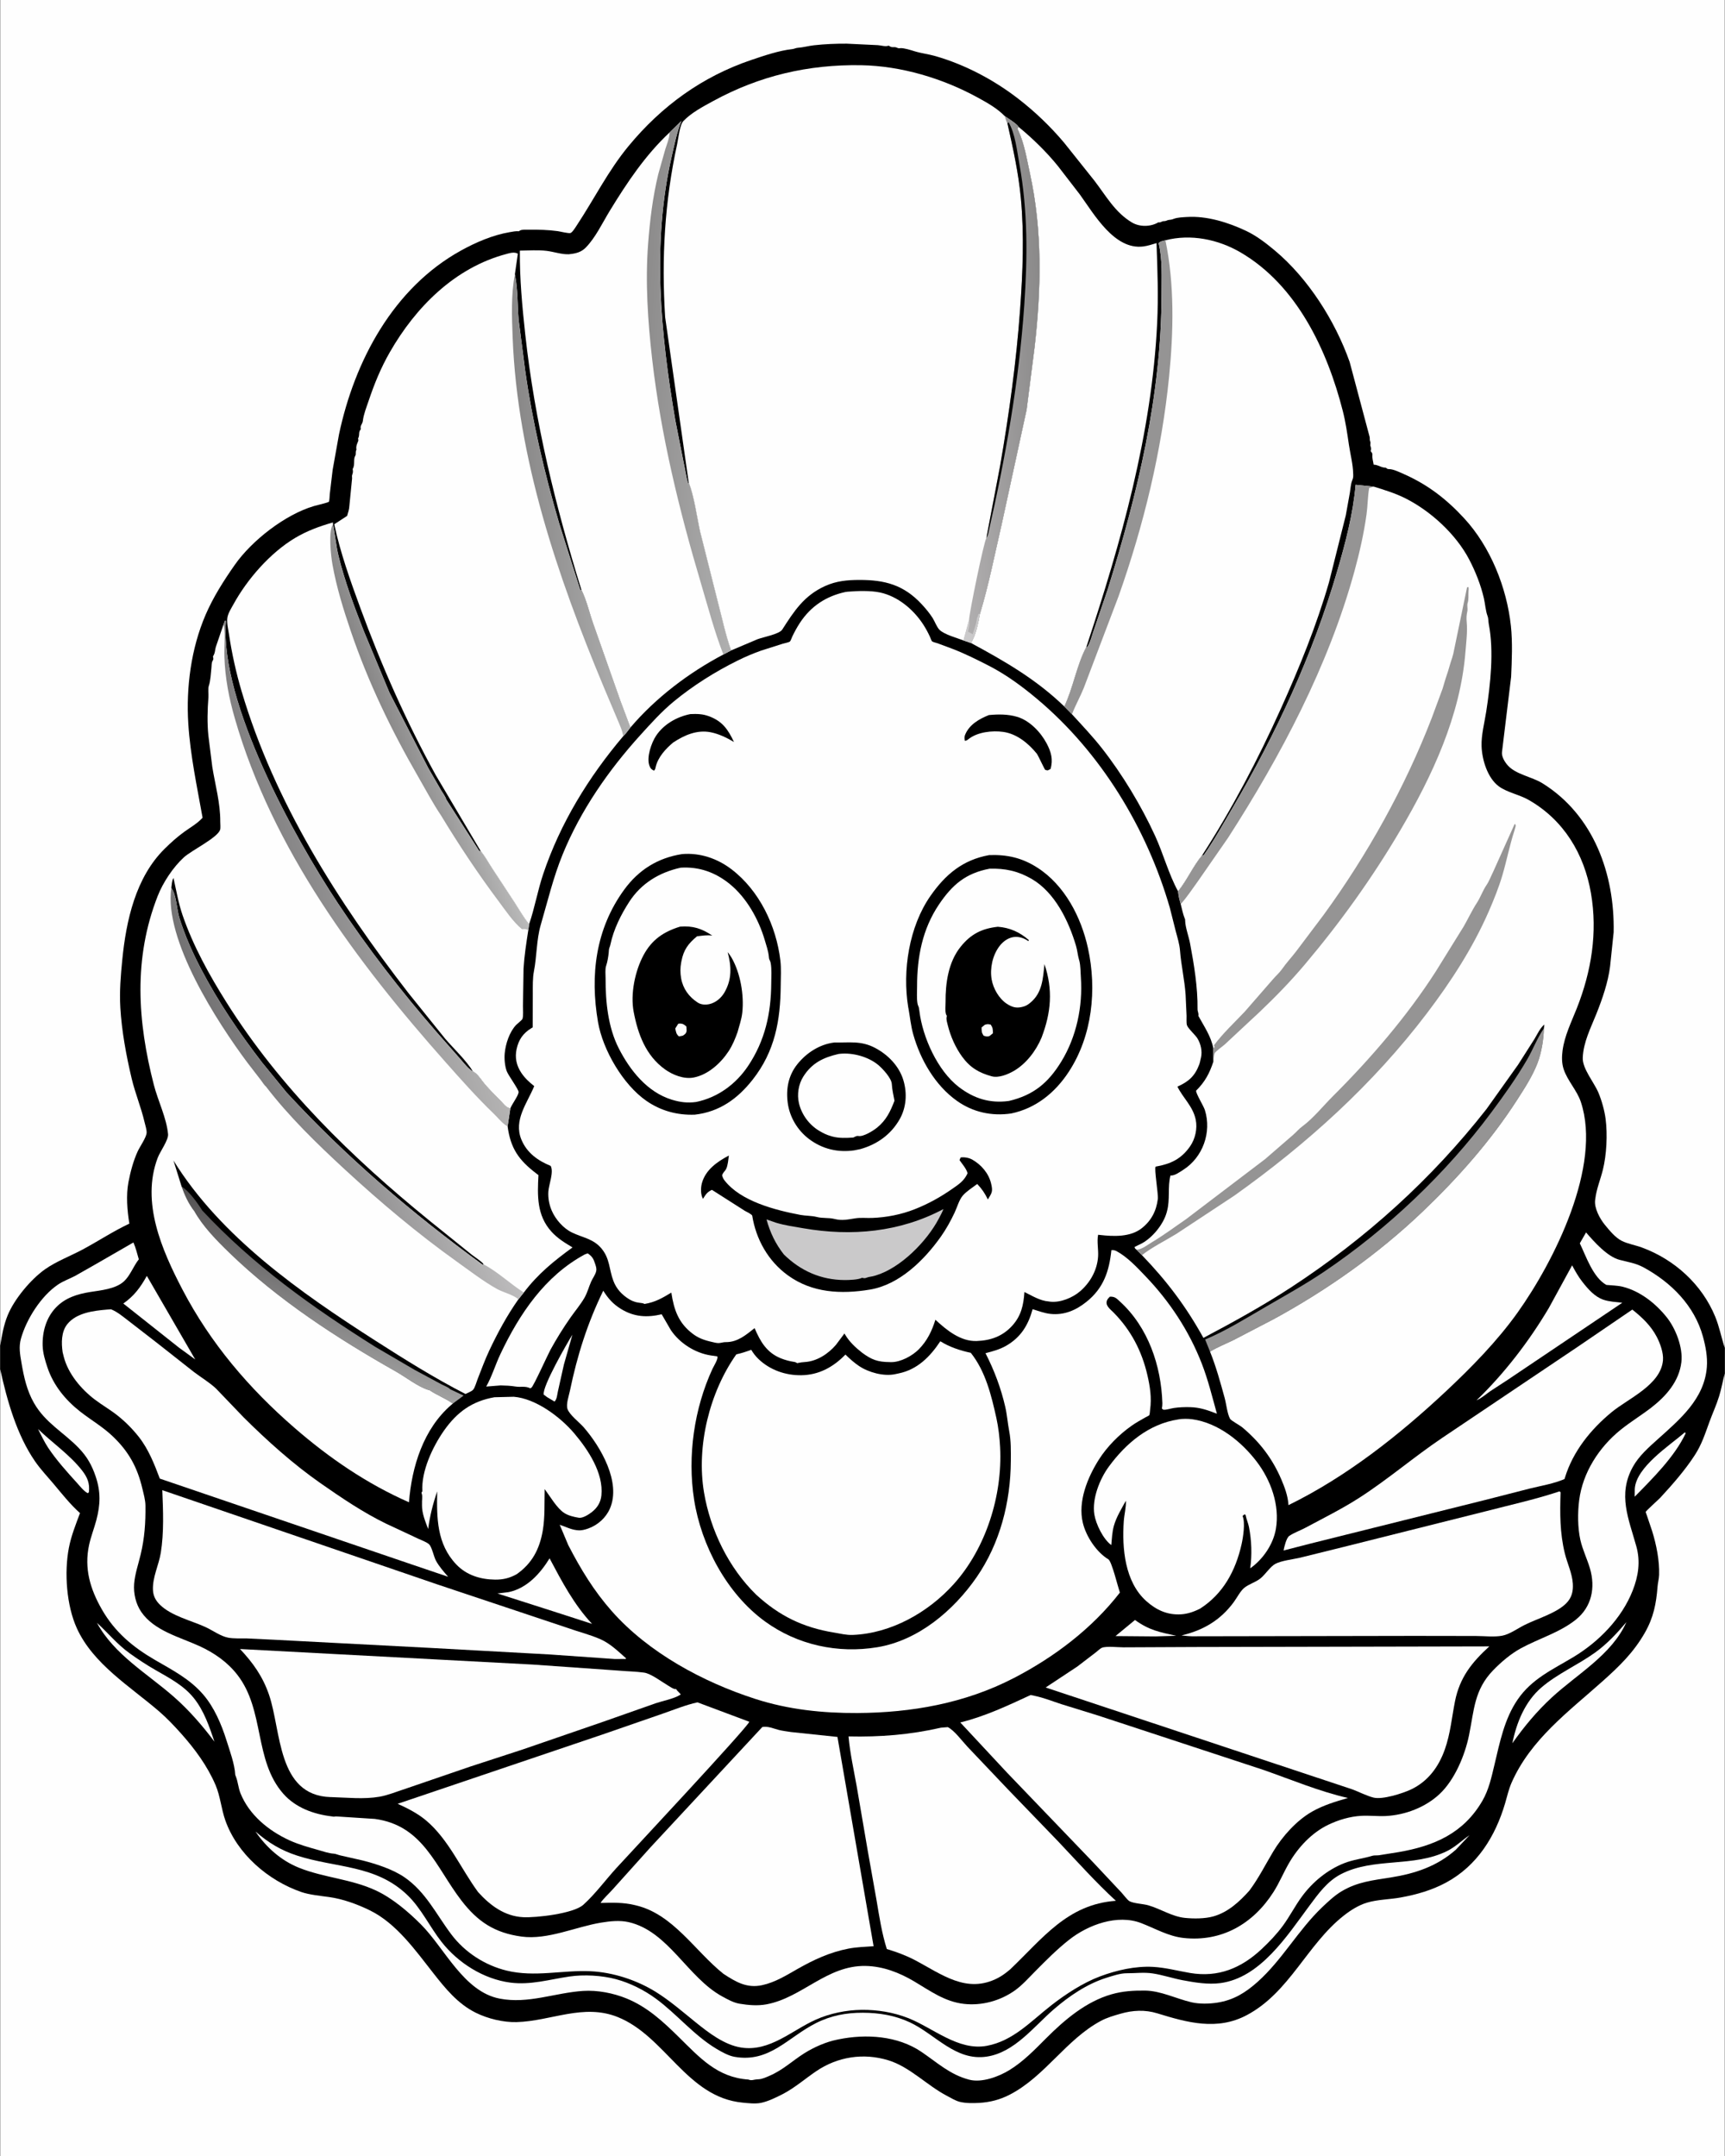
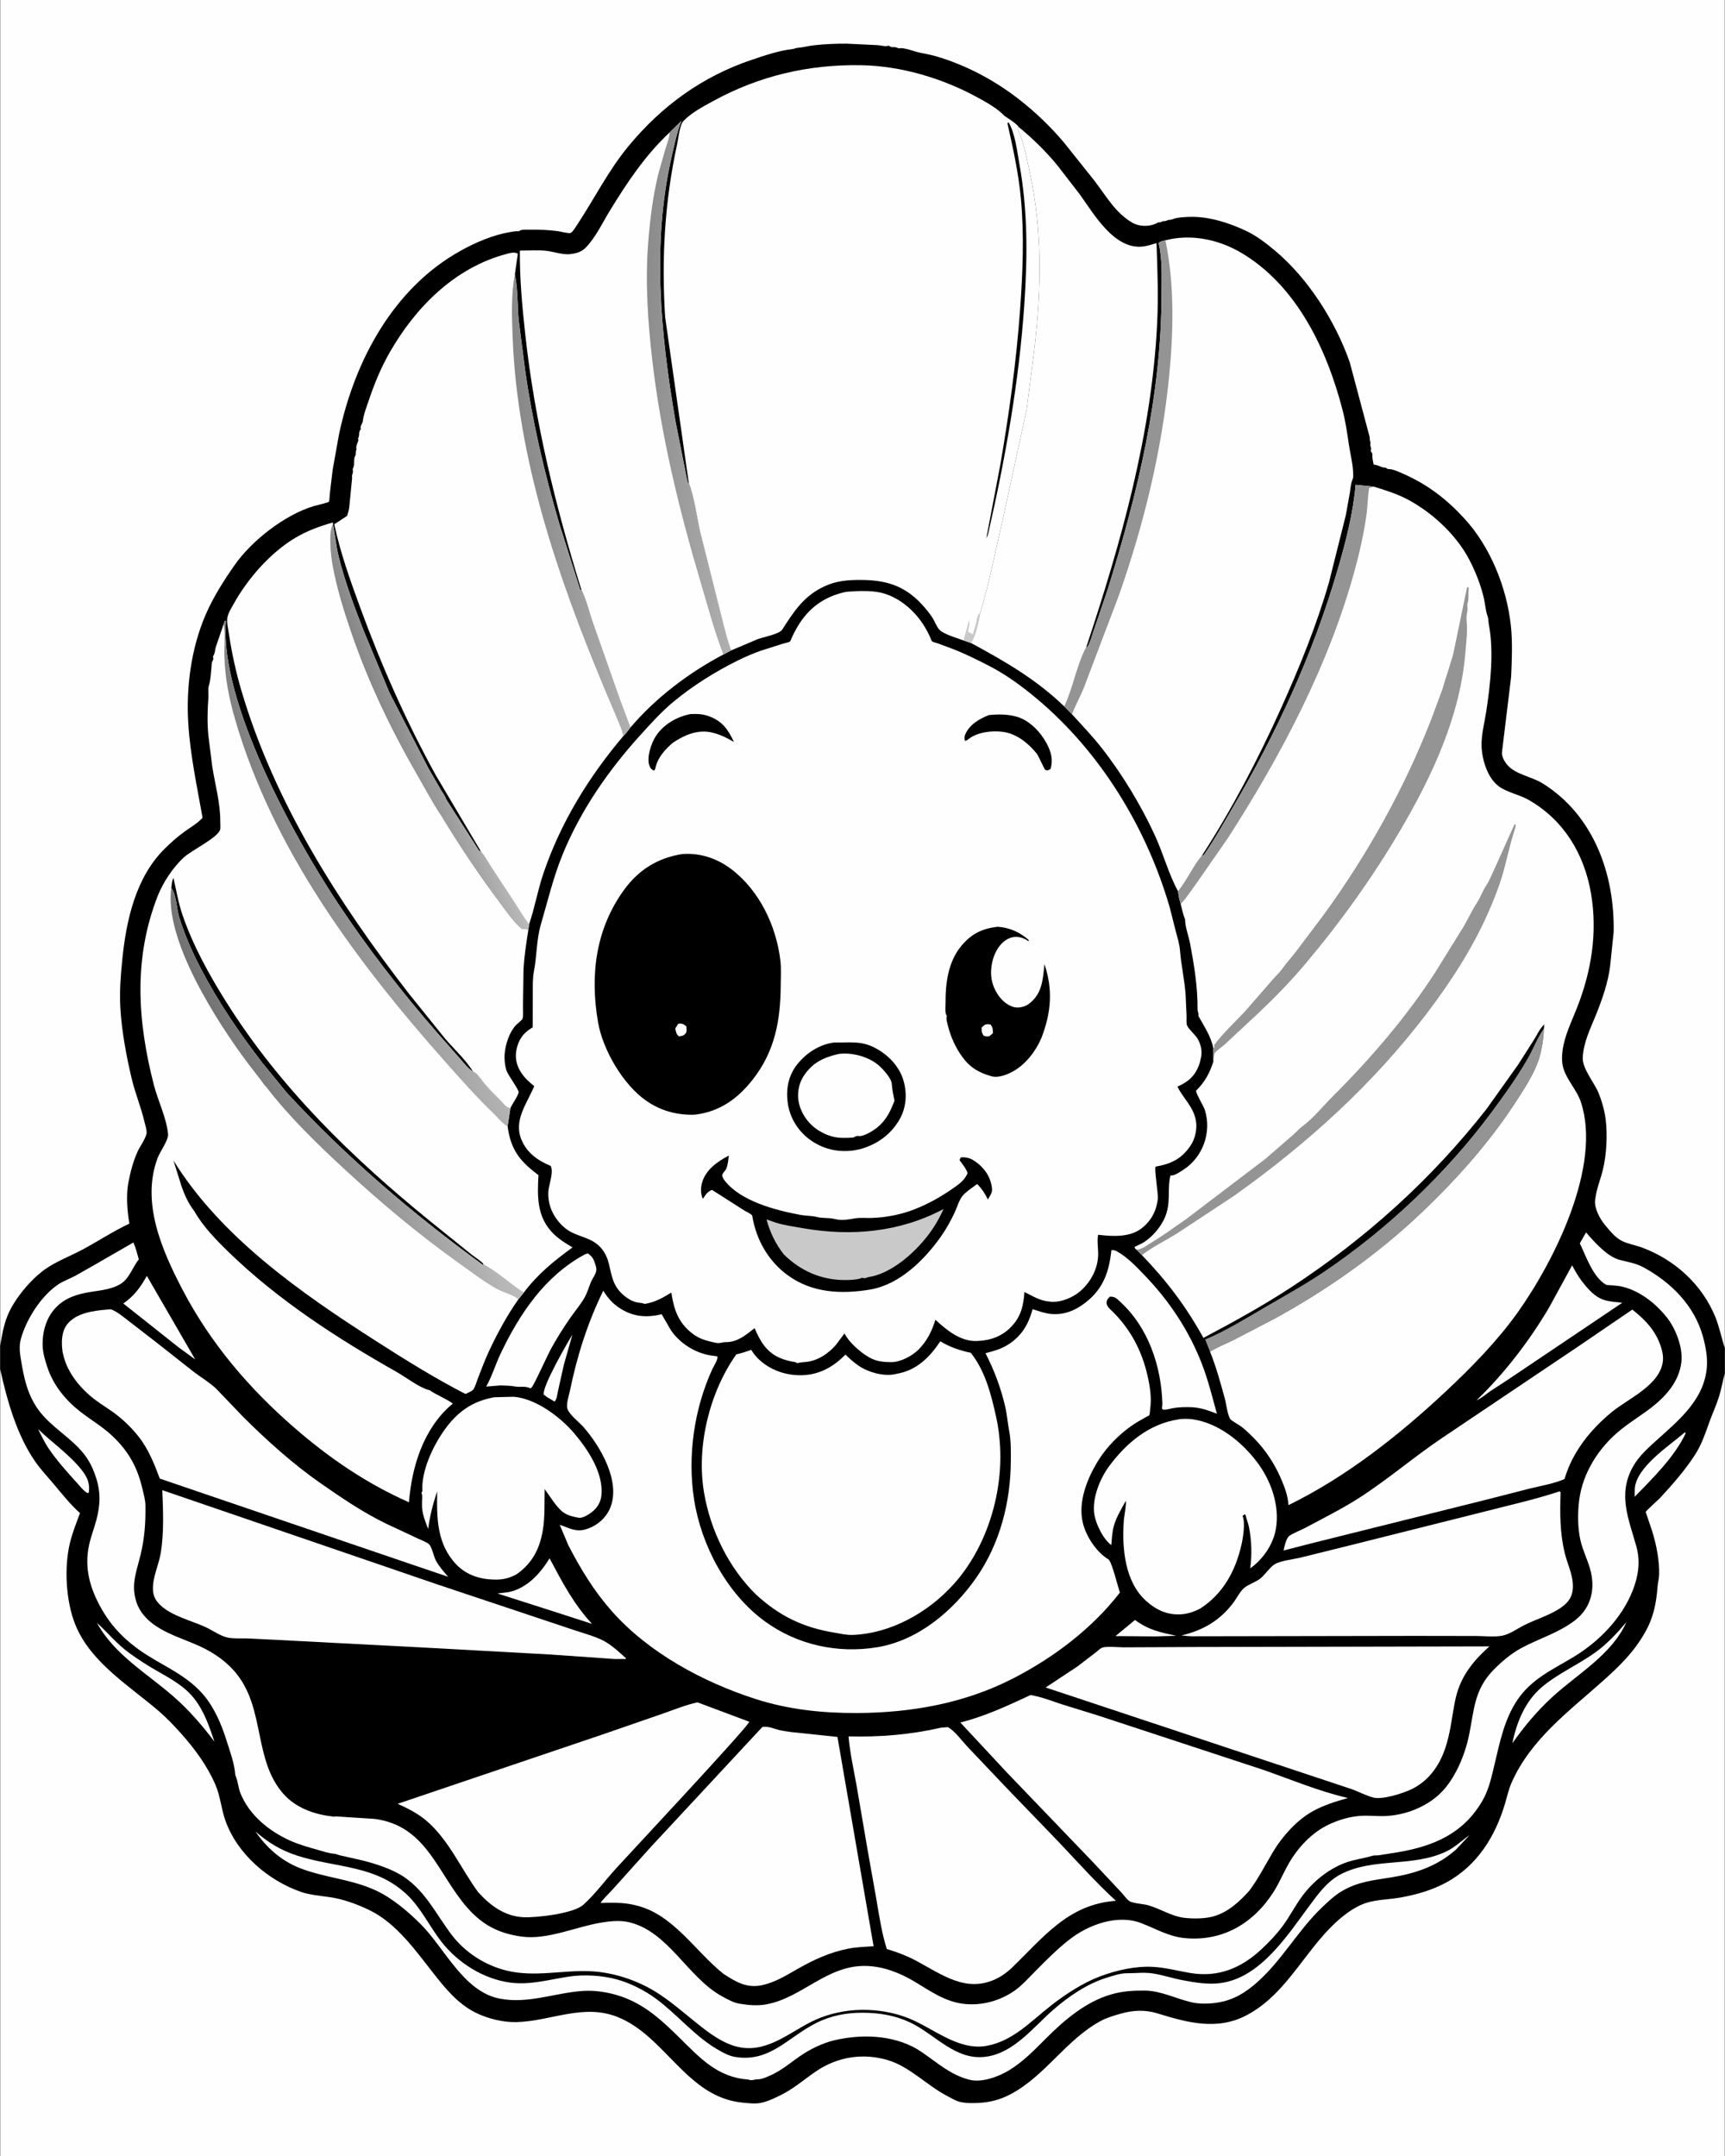
<svg xmlns="http://www.w3.org/2000/svg" version="1.1" style="display: block;" viewBox="0 0 1638 2048" width="1024" height="1280">
  <rect x="0" y="0" width="1638" height="2048" fill="#333333" stroke="none" />
  <defs>
    <linearGradient id="Gradient1" gradientUnits="userSpaceOnUse" x1="321.275" y1="1166.23" x2="287.518" y2="1296.27">
      <stop class="stop0" offset="0" stop-opacity="1" stop-color="rgb(82,80,81)" />
      <stop class="stop1" offset="1" stop-opacity="1" stop-color="rgb(162,162,162)" />
    </linearGradient>
    <linearGradient id="Gradient2" gradientUnits="userSpaceOnUse" x1="607.704" y1="366.362" x2="706.721" y2="372.761">
      <stop class="stop0" offset="0" stop-opacity="1" stop-color="rgb(141,140,140)" />
      <stop class="stop1" offset="1" stop-opacity="1" stop-color="rgb(174,174,174)" />
    </linearGradient>
    <linearGradient id="Gradient3" gradientUnits="userSpaceOnUse" x1="369.785" y1="704.517" x2="433.074" y2="682.131">
      <stop class="stop0" offset="0" stop-opacity="1" stop-color="rgb(135,134,134)" />
      <stop class="stop1" offset="1" stop-opacity="1" stop-color="rgb(187,187,187)" />
    </linearGradient>
    <linearGradient id="Gradient4" gradientUnits="userSpaceOnUse" x1="494.043" y1="482.668" x2="587.9" y2="478.192">
      <stop class="stop0" offset="0" stop-opacity="1" stop-color="rgb(136,135,135)" />
      <stop class="stop1" offset="1" stop-opacity="1" stop-color="rgb(175,175,175)" />
    </linearGradient>
    <linearGradient id="Gradient5" gradientUnits="userSpaceOnUse" x1="239.162" y1="1072.48" x2="410.886" y2="1005.67">
      <stop class="stop0" offset="0" stop-opacity="1" stop-color="rgb(115,114,115)" />
      <stop class="stop1" offset="1" stop-opacity="1" stop-color="rgb(190,189,190)" />
    </linearGradient>
    <linearGradient id="Gradient6" gradientUnits="userSpaceOnUse" x1="275.601" y1="868.367" x2="419.704" y2="828.549">
      <stop class="stop0" offset="0" stop-opacity="1" stop-color="rgb(130,129,130)" />
      <stop class="stop1" offset="1" stop-opacity="1" stop-color="rgb(180,179,179)" />
    </linearGradient>
    <linearGradient id="Gradient7" gradientUnits="userSpaceOnUse" x1="991.889" y1="359.779" x2="905.897" y2="364.565">
      <stop class="stop0" offset="0" stop-opacity="1" stop-color="rgb(139,138,138)" />
      <stop class="stop1" offset="1" stop-opacity="1" stop-color="rgb(177,175,176)" />
    </linearGradient>
  </defs>
  <path transform="translate(0,0)" fill="rgb(0,0,0)" d="M 0 1278.31 L 0 -0 L 1638 0 L 1638 1280.39 L 1638 1304.64 L 1638 2048 L -0 2048 L 0 1300.65 L 0 1278.31 z" />
  <path transform="translate(0,0)" fill="rgb(254,254,254)" d="M 1077.82 1538.84 C 1091.29 1548.59 1101.17 1550.38 1116.95 1553.85 L 1097.17 1554.45 L 1059.28 1554.13 L 1077.82 1538.84 z" />
  <path transform="translate(0,0)" fill="rgb(254,254,254)" d="M 543.476 1267.81 L 535.412 1296.15 L 529.644 1321.91 C 528.97 1325.05 528.783 1329.11 526.5 1331.37 L 519.492 1327.19 L 516.215 1324.77 C 514.693 1317.17 538.495 1275.77 543.476 1267.81 z" />
  <path transform="translate(0,0)" fill="rgb(254,254,254)" d="M 35.91 1357.44 C 49.515 1370.61 65.959 1381.78 77.672 1396.72 C 82.812 1403.27 85.239 1409.13 84.222 1417.5 L 83.172 1418.42 C 79.338 1416.47 75.736 1411.71 72.792 1408.48 C 63.439 1398.21 53.233 1386.8 45.573 1375.28 C 41.881 1369.73 38.953 1363.38 35.91 1357.44 z" />
  <path transform="translate(0,0)" fill="rgb(254,254,254)" d="M 1600.2 1360.5 L 1600.78 1361.62 C 1590.3 1383.83 1569.58 1404.27 1552.43 1421.73 L 1552.5 1414.32 C 1553.77 1393.53 1585.48 1373.21 1600.2 1360.5 z" />
  <path transform="translate(0,0)" fill="rgb(254,254,254)" d="M 91.875 1541.53 C 102.623 1551.3 110.872 1561.79 122.969 1570.5 C 130.781 1576.12 138.978 1581.5 147.315 1586.3 C 160.39 1593.83 174.163 1600.91 183.806 1612.91 C 193.573 1625.05 198.542 1639.88 203.491 1654.42 C 192.013 1639.14 179.381 1624.53 165.002 1611.9 C 139.823 1589.78 108.286 1571.85 91.875 1541.53 z" />
  <path transform="translate(0,0)" fill="rgb(254,254,254)" d="M 1544.54 1540.89 C 1530.72 1571.88 1497.69 1590.29 1473.72 1612.42 C 1459.41 1625.63 1447.44 1640.05 1436.22 1655.94 C 1440.2 1636.3 1448.21 1616.39 1463.75 1603.02 C 1478.95 1589.92 1498.6 1581.49 1514.93 1569.71 C 1526.28 1561.51 1535.53 1551.51 1544.54 1540.89 z" />
  <path transform="translate(0,0)" fill="rgb(254,254,254)" d="M 139.266 1211.98 L 185.23 1291.38 L 169.729 1280.08 L 116.92 1238.23 C 127.34 1230.91 133.124 1222.93 139.266 1211.98 z" />
  <path transform="translate(0,0)" fill="rgb(254,254,254)" d="M 521.787 1480.29 C 533.455 1502.25 544.941 1524.22 562.128 1542.53 L 524.389 1530.34 L 472.272 1513.67 L 477 1513.11 L 483 1512.34 C 500.371 1508.7 512.974 1494.63 521.787 1480.29 z" />
-   <path transform="translate(0,0)" fill="url(#Gradient1)" d="M 172.291 1127.09 C 179.311 1131.26 187.554 1142.86 191.888 1149.83 C 240.54 1201.99 296.243 1241.66 356.366 1279.46 L 393.75 1301.31 L 419.273 1315.06 C 421.402 1316.19 425.985 1317.86 427.317 1319.62 L 440.151 1325.68 L 429.899 1333.27 C 423.061 1328.31 414.899 1325.43 407.904 1320.61 L 407.17 1320.46 C 397.011 1317.53 385.427 1308.25 376.102 1302.99 C 320.032 1271.31 263.966 1234.94 217.544 1189.92 C 205.645 1178.38 192.319 1164.85 184.271 1150.29 L 184.171 1150.25 C 178.901 1143.4 175.112 1135.22 172.291 1127.09 z" />
  <path transform="translate(0,0)" fill="rgb(254,254,254)" d="M 1492.99 1201.97 C 1495.92 1207.43 1498.87 1212.71 1502.7 1217.6 C 1507.98 1224.35 1514.35 1231.78 1522.74 1234.63 C 1528.27 1236.51 1534.84 1236.81 1540.64 1237.49 L 1431.55 1310.88 L 1415.5 1321.34 C 1411.03 1324.42 1407.21 1328 1402.18 1330.18 C 1428.54 1304.84 1452.35 1273.79 1470.97 1242.31 L 1492.99 1201.97 z" />
  <path transform="translate(0,0)" fill="rgb(254,254,254)" d="M 555.397 1191.5 L 558.014 1190.59 C 562.282 1193.51 563.53 1195.72 565.039 1200.5 C 565.806 1202.93 566.614 1204.88 566.047 1207.51 C 565.331 1210.83 562.749 1214.13 561.351 1217.24 C 559.074 1222.31 557.789 1227.72 555.016 1232.59 C 551.305 1239.11 546.04 1245.29 541.711 1251.46 C 534.72 1261.44 528.524 1271.43 522.646 1282.11 C 520.118 1286.7 506.507 1316.93 504.54 1318.14 L 503.5 1318.78 C 498.571 1316.31 494.535 1317.91 489.5 1317.09 C 484.676 1316.31 480.239 1316.13 475.322 1316.02 L 461.596 1317.11 C 467.05 1307.45 470.305 1296.33 475.077 1286.26 C 493.133 1248.14 517.355 1211.95 555.397 1191.5 z" />
  <path transform="translate(0,0)" fill="rgb(149,148,148)" d="M 1149.09 1283.96 L 1144.44 1272.41 C 1164.49 1264.04 1184.29 1251.61 1203.11 1240.71 C 1221.54 1230.02 1240.01 1219.76 1257.69 1207.81 C 1317.6 1167.33 1373.14 1114.68 1416.28 1056.64 C 1428.23 1040.56 1440.36 1023.54 1450.4 1006.2 C 1455.8 996.894 1459.7 986.401 1465.72 977.534 L 1466.19 976.864 C 1465.95 987.504 1463.86 1000.2 1459.98 1010.19 C 1455.18 1022.53 1447.65 1034.06 1440.51 1045.15 C 1415.34 1084.18 1384.32 1119.13 1350.79 1151.12 C 1308.83 1191.17 1259.99 1225.65 1209.13 1253.3 L 1171 1273.14 C 1163.79 1276.69 1155.88 1279.7 1149.09 1283.96 z" />
  <path transform="translate(0,0)" fill="rgb(254,254,254)" d="M 242.452 1739.79 C 254.641 1750.37 266.524 1757.64 282.076 1762.67 C 318.964 1774.6 356.736 1771.18 386.875 1800.28 C 399.938 1812.89 407.941 1830.25 419.083 1844.5 C 434.811 1864.61 459.119 1879.98 484.5 1883.29 C 503.76 1885.8 521.741 1880.28 540.5 1877.53 C 554.449 1875.48 571.377 1876.44 584.962 1880.07 C 598.189 1883.62 611.709 1890.42 622.722 1898.52 C 642.773 1913.25 659.053 1933.59 680.446 1946.29 C 685.482 1949.27 691.677 1952.78 697.494 1953.8 C 730.626 1959.61 747.914 1935.42 774.657 1921.85 C 788.907 1914.62 803.462 1911.86 819.329 1911.91 C 834.73 1911.95 849.915 1914.44 863.938 1921.02 C 888.363 1932.49 907.418 1958.03 936.969 1953.6 C 963.401 1949.64 981.647 1925.13 1000.75 1908.62 C 1015.22 1896.12 1032.18 1884.55 1050.54 1878.77 C 1056.33 1876.94 1063.84 1874.37 1069.96 1874.41 C 1078.07 1874.47 1086.19 1873.34 1094.33 1874.53 C 1103.89 1875.93 1113.4 1879.19 1122.96 1881.01 C 1134.44 1883.19 1147.2 1885.31 1158.88 1883.77 C 1196.85 1878.75 1222.24 1838.88 1243.33 1810.48 C 1251.88 1798.97 1260.38 1787.03 1273.45 1780.27 C 1304.64 1764.14 1342.22 1774.12 1374.17 1758.36 C 1382.24 1754.38 1388.22 1748.24 1395.56 1743.26 L 1382.65 1756.96 C 1364.81 1772.83 1343.83 1779.75 1320.62 1783.44 C 1303.77 1786.12 1289.19 1787.55 1274.14 1796.5 C 1267.4 1800.51 1261.29 1806.28 1255.61 1811.69 C 1232.8 1833.42 1217.72 1861.61 1194.36 1882.51 C 1182.85 1892.8 1171.59 1899.88 1156 1902.32 C 1148.38 1903.52 1138.97 1903.73 1131.41 1901.97 C 1117.05 1898.61 1102.18 1891.02 1087.34 1890.88 C 1076.4 1890.77 1066.34 1891.34 1055.71 1894.35 C 1031.38 1901.23 1010.9 1918.64 993.346 1936.24 C 982.511 1947.11 971.671 1958.35 958.5 1966.42 C 948.326 1972.66 932.314 1978.65 920.325 1975.51 C 902.054 1970.71 890.193 1959.41 875 1949.1 C 852.368 1933.75 822.465 1931.86 796.259 1937.2 L 794.837 1937.5 C 784.399 1939.58 772.883 1944.67 763.854 1950.34 C 752.462 1957.49 743.499 1966.31 730.8 1971.76 C 727.665 1973.11 723.96 1974.88 720.524 1975.1 C 719.316 1975.17 718.311 1975.2 717.099 1975.41 C 715.178 1975.75 713.58 1976.28 711.656 1975.73 L 710.647 1975.38 C 680.947 1973.36 664.406 1954.57 644.245 1934.76 C 629.292 1920.06 614.604 1906.44 594.877 1898.36 C 582.368 1893.24 567.154 1890.3 553.615 1891.19 C 526.859 1892.95 501.535 1903.78 474.318 1898.49 C 440.259 1891.86 422.19 1850.71 399.723 1828.14 C 387.529 1815.89 372.374 1802.98 356.565 1795.66 C 333.193 1784.84 307.503 1783.64 284.032 1774.29 C 266.835 1767.44 252.801 1754.93 242.452 1739.79 z" />
  <path transform="translate(0,0)" fill="rgb(254,254,254)" d="M 469.427 1327.25 L 487.748 1326.8 C 508.743 1328.45 532.128 1346.07 545.317 1361.68 C 558.4 1377.16 573.112 1399.27 571.023 1420.41 C 570.364 1427.08 567.164 1432.23 561.926 1436.34 C 559.038 1438.6 553.288 1442.32 549.623 1441.73 C 545.031 1441 539.783 1439.78 535.847 1437.28 C 528.717 1432.75 522.256 1421.35 517.13 1414.51 C 516.812 1427.39 517.501 1441.43 515.282 1454.12 C 512.223 1471.63 505.174 1485.05 490.569 1495.33 C 483.869 1499.07 477.648 1500.59 469.996 1500.5 C 456.17 1500.33 442.944 1496.33 433.194 1486.1 C 414.591 1466.59 414.561 1441.83 415.048 1416.71 C 410.884 1428.86 408.148 1439.73 406.455 1452.41 C 403.782 1445.21 400.523 1437.61 400.608 1429.82 L 400.63 1428.5 C 400.42 1425.63 401.241 1421.82 400.485 1419.22 L 400.093 1418 L 400.961 1416.5 C 399.791 1397.51 410.803 1374.14 421.558 1358.86 C 433.897 1341.33 448.211 1330.95 469.427 1327.25 z" />
  <path transform="translate(0,0)" fill="rgb(254,254,254)" d="M 1118.98 1348.31 C 1122.55 1347.56 1128.51 1347.65 1132.12 1348.15 C 1156.78 1351.55 1178.77 1369.2 1193.4 1388.4 C 1206.94 1406.17 1215.45 1429.82 1211.63 1452.35 C 1209.15 1466.95 1199.27 1481.41 1187.23 1489.76 C 1189.06 1477.12 1188.54 1462.96 1186.05 1450.46 C 1185.36 1446.95 1183.88 1443.73 1183.12 1440.26 L 1182.85 1439 L 1181.8 1438.5 L 1179.97 1440 C 1182.7 1446.25 1180.57 1460.15 1179.02 1467 C 1173.37 1492.07 1161.57 1514.04 1139.53 1528.12 C 1133.98 1530.92 1127.94 1533.05 1121.7 1533.45 C 1108.7 1534.29 1098.05 1529.44 1088.44 1520.8 C 1068.04 1502.47 1065.41 1470.6 1067.16 1445 C 1067.59 1438.65 1069.47 1431.85 1069.17 1425.55 C 1065.01 1433.15 1060.14 1440.97 1057.77 1449.34 C 1056.12 1455.16 1055.85 1461.65 1055.3 1467.66 C 1047.61 1462.13 1040.67 1447.74 1039.2 1438.55 C 1036.84 1423.74 1044.32 1404.91 1052.96 1393.15 C 1069.23 1370.98 1090.98 1352.58 1118.98 1348.31 z" />
  <path transform="translate(0,0)" fill="rgb(254,254,254)" d="M 1550.17 1243.98 C 1559.48 1251.41 1567.71 1259.13 1573.32 1269.79 C 1576.55 1275.95 1579.87 1285.01 1579.3 1292.03 C 1577.4 1315.45 1546.39 1328.37 1530.65 1341.32 C 1510.72 1357.72 1493.74 1378.69 1486.14 1403.73 L 1485.78 1404.94 C 1475.71 1409.35 1463.4 1411.36 1452.7 1414 L 1410.59 1424.78 L 1243.73 1466.44 L 1218.92 1472.83 C 1219.57 1469.46 1221.52 1460.9 1224.4 1458.94 C 1228.84 1455.92 1234.92 1453.79 1239.78 1451.18 C 1257 1441.95 1274.79 1433.12 1291.21 1422.53 C 1318.33 1405.04 1342.97 1383.78 1369.77 1365.74 L 1498.2 1279.41 L 1550.17 1243.98 z" />
  <path transform="translate(0,0)" fill="rgb(254,254,254)" d="M 105.237 1243.7 C 111.498 1246.23 116.506 1250.63 121.84 1254.67 L 148.692 1275.46 L 184.28 1303.49 C 191.006 1308.58 198.859 1313.23 204.975 1319 L 231.237 1346.39 C 253.595 1368.63 278.258 1390.77 304.166 1408.87 C 323.988 1422.72 345.079 1436.99 366.86 1447.52 L 396.869 1461.55 C 399.707 1462.89 405.541 1465 407.562 1467.17 C 410.13 1469.94 411.821 1478.72 413.852 1482.47 C 416.896 1488.1 421.276 1492.98 425.431 1497.79 L 390.777 1486.05 L 151.578 1404.54 C 146.384 1390.68 140.766 1376.44 131.5 1364.74 C 125.465 1357.12 118.635 1350.28 110.995 1344.27 C 104.238 1338.96 96.748 1334.68 89.908 1329.49 C 76.818 1319.56 64.5 1304.94 60.361 1288.8 L 60.161 1288 L 59.292 1284.5 C 58.006 1275.76 57.917 1265 63.781 1257.76 C 72.494 1247 88.784 1245.05 101.576 1243.97 L 105.237 1243.7 z" />
  <path transform="translate(0,0)" fill="rgb(254,254,254)" d="M 1478.46 1417.5 L 1481.01 1416.66 L 1482.03 1417.5 C 1481.39 1437.49 1481.29 1455.97 1486.05 1475.51 C 1488.37 1485.01 1493.06 1494.54 1493.67 1504.35 C 1494.1 1511.43 1492.74 1517.44 1487.69 1522.7 C 1478.57 1532.2 1459.87 1537.55 1447.92 1543.53 C 1441.39 1546.79 1433.62 1552.48 1426.5 1553.79 C 1418.92 1555.2 1409.38 1554.05 1401.56 1554.04 L 1343.08 1553.95 L 1135.75 1554.32 C 1131.11 1554.53 1126.54 1554 1121.93 1553.55 C 1142.51 1548.64 1158.68 1539.29 1171.5 1522.04 C 1174.52 1517.98 1177.82 1511.39 1181.6 1508.31 C 1186.29 1504.49 1192.7 1502.98 1197.45 1498.96 C 1201.74 1495.32 1206.45 1488 1211.15 1485.5 C 1216.97 1482.42 1228.08 1481.2 1234.58 1479.68 L 1276.01 1469.43 L 1411.97 1435.32 C 1434.17 1429.56 1456.64 1424.61 1478.46 1417.5 z" />
  <path transform="translate(0,0)" fill="rgb(254,254,254)" d="M 153.945 1415.53 L 415 1504.99 L 539.018 1546.41 C 549.303 1550.11 560.434 1552.81 570.377 1557.24 C 579.403 1561.27 587.181 1568.83 594.5 1575.32 L 594 1575.87 L 583.75 1575.93 L 522.068 1571.6 L 408.733 1565.37 L 259.906 1557.59 L 234.131 1556.36 C 228.5 1556.23 222.046 1556.68 216.52 1555.64 C 209.297 1554.28 201.896 1548.76 195.206 1545.67 C 181.511 1539.35 162.817 1535.15 151.778 1524.44 C 147.701 1520.49 145.371 1516.15 145.086 1510.43 C 144.485 1498.34 150.66 1486.68 152.54 1474.9 C 155.611 1455.66 154.747 1434.94 153.945 1415.53 z" />
  <path transform="translate(0,0)" fill="rgb(254,254,254)" d="M 662.252 1617.08 L 711.465 1635.52 C 710.271 1640.42 597.705 1760.83 585.312 1774.4 C 575.084 1785.6 565.043 1799.31 553.811 1809.39 C 544.429 1817.81 508.919 1821.78 496.772 1821.17 C 479.08 1820.27 465.402 1810.05 453.929 1797.36 C 437.596 1775.16 425.951 1747.4 404.582 1729.35 C 396.555 1722.57 387.023 1717.76 377.518 1713.43 L 572.136 1647.58 L 629.454 1627.73 C 640.338 1623.98 650.975 1619.53 662.252 1617.08 z" />
-   <path transform="translate(0,0)" fill="rgb(254,254,254)" d="M 227.762 1566.42 L 505.668 1581.18 L 587.378 1586.92 C 595.311 1587.64 603.651 1587.73 611.5 1588.82 C 618.128 1589.73 628.406 1597.67 634.439 1601.19 C 636.443 1602.36 638.912 1604.28 641.253 1604.52 L 642.132 1604.5 C 642.808 1605.96 642.351 1605.28 643.738 1606.64 L 646.396 1609.5 L 645.767 1609.97 C 639.882 1613.7 629.332 1615.65 622.5 1617.96 L 573.25 1635.31 L 496 1661.92 L 446.418 1678.09 L 384.34 1699.37 C 376.533 1701.87 368.331 1705.31 360.272 1706.72 C 345.317 1709.32 329.54 1707.51 314.534 1707.09 L 313.615 1707.08 C 262.938 1705.4 267.089 1644.16 255.296 1609.82 C 249.347 1592.5 240.129 1579.54 227.762 1566.42 z" />
  <path transform="translate(0,0)" fill="rgb(254,254,254)" d="M 893.49 1641.15 L 900 1640.61 C 906.252 1643.69 913.729 1653.97 918.752 1659.29 L 957.318 1699.92 L 1005.14 1749.49 C 1022.98 1768.34 1040.53 1788.05 1059.66 1805.59 C 1013.45 1808.88 989.983 1841.53 959.35 1870.64 C 955.837 1873.64 951.866 1876.68 947.766 1878.82 C 917.881 1894.43 894.164 1875.26 868.41 1861.74 C 860.571 1857.62 851.527 1854.28 843.057 1851.68 L 842.094 1851.39 C 837.335 1836.33 834.979 1820.72 832.356 1805.17 L 823.974 1758 L 813.566 1697.23 C 810.75 1681.37 807.148 1665.5 805.724 1649.43 C 835.815 1650.12 864.136 1647.85 893.49 1641.15 z" />
  <path transform="translate(0,0)" fill="rgb(254,254,254)" d="M 1135 1564.5 L 1414.36 1563.92 C 1397.81 1579 1386.23 1593.44 1381.75 1616.07 C 1378.68 1631.54 1377.42 1646.68 1372.12 1661.73 C 1366.3 1678.29 1356.15 1692.14 1340.02 1699.8 C 1332.1 1703.55 1312.92 1709.69 1304.38 1707.55 C 1297.64 1705.86 1290.41 1701.97 1283.74 1699.56 L 992.96 1602.96 L 1023 1583.08 L 1040.51 1569.68 C 1042.22 1568.4 1044.65 1565.92 1046.5 1565.19 C 1050.67 1563.53 1061.96 1564.83 1066.84 1564.81 L 1135 1564.5 z" />
  <path transform="translate(0,0)" fill="rgb(254,254,254)" d="M 723.85 1640.5 C 729.026 1639.49 734.387 1641.94 739.363 1643.25 C 742.691 1644.12 747.476 1644.72 751.099 1645.28 L 795.209 1649.93 L 829.535 1848.72 C 821.623 1849.28 813.417 1849.52 805.623 1851.02 C 788.188 1854.38 772.578 1861.61 757.266 1870.33 C 746.429 1876.51 736.043 1883.03 723.679 1885.73 C 709.134 1888.91 698.611 1882.61 686.87 1874.92 C 659.89 1853.37 639.143 1818.34 603.915 1809.95 L 602.5 1809.62 C 591.929 1807.02 581.002 1807.3 570.2 1807.63 C 573.165 1803.09 578.142 1798.85 581.757 1794.72 L 617.893 1754.5 L 723.85 1640.5 z" />
  <path transform="translate(0,0)" fill="rgb(254,254,254)" d="M 978.701 1610.11 L 982.5 1610.9 C 991.305 1612.73 999.394 1616.04 1007.91 1618.8 L 1042.64 1629.55 L 1200.23 1681.39 C 1226.23 1690.53 1253.25 1701.83 1280.07 1707.92 C 1268.35 1711.27 1256.67 1714.81 1246 1720.87 C 1231.31 1729.21 1217.71 1744.44 1209.09 1758.83 C 1201.56 1771.42 1195.34 1783.96 1186.52 1795.83 C 1177.03 1806.45 1166.22 1816.46 1152.24 1820.4 C 1144.15 1822.68 1133.48 1822.67 1125.11 1821.81 C 1112.99 1820.55 1102.07 1813.22 1090.46 1809.86 C 1085.7 1808.48 1076.72 1808.17 1072.67 1806.01 C 1070.57 1804.89 1066.75 1799.65 1064.89 1797.66 L 1037.66 1768.64 L 956.208 1683.78 L 911.869 1636.17 C 935.132 1630.51 957.055 1620.14 978.701 1610.11 z" />
  <path transform="translate(0,0)" fill="rgb(254,254,254)" d="M 930.557 583.1 C 938.978 555.418 944.6 526.353 951.166 498.138 L 974.862 389.253 L 982.49 329.528 C 988.809 274.144 989.952 218.943 977.941 164.27 C 975.009 150.921 972.709 136.39 966.982 123.945 L 966.303 122.488 L 967.096 120.424 C 980.243 131.144 994.018 144.587 1004.65 157.79 L 1025.46 184.771 C 1039.09 203.637 1058.28 237.597 1085.62 234.12 C 1089.89 233.576 1094.14 232.163 1098.26 230.936 C 1099.18 256.268 1100.1 281.421 1098.88 306.757 C 1093.82 412.211 1064.62 514.978 1031.6 614.609 C 1022.38 632.088 1019.23 653.125 1010.69 671.115 C 984.189 645.452 954.109 628.074 921.937 610.745 C 926.69 603.512 928.902 591.591 930.557 583.1 z" />
  <path transform="translate(0,0)" fill="rgb(254,254,254)" d="M 635.736 125.834 L 647.031 114.797 C 642.683 125.581 640.365 137.366 637.761 148.695 C 618.905 230.739 627.143 317.045 641.18 399.098 L 649.049 439 C 650.678 445.832 651.436 453.196 653.624 459.85 L 653.877 457.966 C 659.409 472.314 661.465 490.033 664.833 505.148 L 681.715 572.21 C 685.757 587.469 688.896 602.994 694.23 617.839 L 686.851 621.726 C 653.903 639.107 622.763 662.697 598.531 691.126 L 588.928 665.485 L 563.378 592.911 C 559.57 582.197 557.024 570.359 551.982 560.223 C 527.337 480.329 507.723 400.805 498.668 317.5 C 495.786 290.984 493.329 264.774 493.566 238.068 C 501.88 237.973 510.78 237.312 519.024 238.303 C 525.661 239.101 533.577 241.867 540.153 241.503 L 541.25 241.368 C 546.932 240.804 552.05 239.385 556.168 235.162 C 565.535 225.559 572.052 211.555 579.058 200.103 C 595.522 173.193 612.624 147.539 635.736 125.834 z" />
  <path transform="translate(0,0)" fill="url(#Gradient2)" d="M 635.736 125.834 L 647.031 114.797 C 642.683 125.581 640.365 137.366 637.761 148.695 C 618.905 230.739 627.143 317.045 641.18 399.098 L 649.049 439 C 650.678 445.832 651.436 453.196 653.624 459.85 L 653.877 457.966 C 659.409 472.314 661.465 490.033 664.833 505.148 L 681.715 572.21 C 685.757 587.469 688.896 602.994 694.23 617.839 L 686.851 621.726 C 678.376 599.977 672.346 576.894 665.687 554.527 C 644.93 484.806 627.641 414.098 619.279 341.727 C 615.09 305.464 612.61 267.944 615.383 231.449 C 617.061 209.362 619.781 187.042 625.012 165.5 L 631.731 141.653 C 633.109 137.185 635.326 132.026 635.653 127.418 L 635.736 125.834 z" />
  <path transform="translate(0,0)" fill="rgb(254,254,254)" d="M 892.908 1274.08 C 901.756 1279.6 911.704 1282.88 921.846 1285.05 C 935.861 1302.59 941.414 1325.57 946.159 1347 C 948.116 1355.84 949.247 1365.76 949.714 1374.83 C 952.057 1420.37 936.363 1470.72 905.548 1504.88 C 881.43 1531.62 846.273 1551.58 809.686 1553.04 C 803.587 1553.28 797.763 1551.74 791.789 1550.76 C 762.416 1545.94 739.906 1534.94 717.905 1514.7 C 691.81 1489.14 674.503 1453.53 668.455 1417.61 C 661.08 1373.8 673.659 1322.51 699.188 1286.47 C 704.107 1285.47 708.637 1283.9 713.342 1282.19 C 715.17 1285.36 717.532 1288.38 720.178 1290.92 C 731.076 1301.38 745.821 1306.54 760.769 1306.34 C 777.623 1306.12 791.235 1298.6 802.783 1286.72 C 806.843 1290.66 810.931 1294.37 815.637 1297.54 C 824.722 1303.67 839.098 1307.64 850.007 1305.33 L 853.416 1304.6 C 871.162 1300.95 883.214 1288.72 892.908 1274.08 z" />
  <path transform="translate(0,0)" fill="rgb(254,254,254)" d="M 449.058 1017.83 C 442.371 1006.99 431.032 996.474 422.608 986.67 L 387.651 943.213 C 320.906 856.908 260.532 762.127 229.277 656.687 C 224.085 639.169 220.04 620.864 217.329 602.792 C 216.616 598.041 215.063 591.683 215.726 586.991 C 216.352 582.563 219.403 577.92 221.527 574.045 C 234.617 550.173 256.414 525.158 279.994 511.051 C 291.35 504.258 303.333 499.898 316 496.264 L 316.074 497.926 C 318.193 507.975 318.886 518.21 321.349 528.206 C 327.28 552.276 336.235 576.318 345.303 599.363 L 369.738 658.018 L 406.495 729.425 L 418.924 750.95 C 420.057 752.878 423.159 757.084 423.524 759.217 L 454.959 808.344 L 456.479 808.641 C 460.7 813.582 463.773 819.589 467.355 825 L 488.37 857.015 C 492.886 864.055 497.081 871.408 502.349 877.927 L 501.587 883.767 L 501.543 883.785 C 499.697 895.67 497.793 907.926 497.068 919.934 L 496.501 955.747 C 496.456 959.044 497.029 964.929 496.021 967.879 C 495.667 968.916 491.058 972.5 490.041 973.571 C 483.66 980.289 479.987 991.576 479.169 1000.65 C 478.703 1005.82 479.28 1012.62 481.087 1017.5 C 482.649 1021.72 492.706 1035.13 492.381 1037.57 C 491.898 1041.19 486.05 1048.87 484.535 1052.84 C 480.176 1052 478.027 1048.48 475.03 1045.36 C 469.385 1039.49 462.879 1033.51 457.995 1027.01 C 455.642 1023.87 452.647 1019.6 449.058 1017.83 z" />
  <path transform="translate(0,0)" fill="url(#Gradient3)" d="M 418.78 774.754 C 410.796 762.873 403.987 749.913 396.828 737.515 C 371.357 693.412 349.567 648.169 333.107 599.914 C 325.995 579.065 319.458 557.964 315.574 536.235 C 314.14 528.213 311.492 504.497 316.074 497.926 C 318.193 507.975 318.886 518.21 321.349 528.206 C 327.28 552.276 336.235 576.318 345.303 599.363 L 369.738 658.018 L 406.495 729.425 L 418.924 750.95 C 420.057 752.878 423.159 757.084 423.524 759.217 L 454.959 808.344 L 456.479 808.641 C 460.7 813.582 463.773 819.589 467.355 825 L 488.37 857.015 C 492.886 864.055 497.081 871.408 502.349 877.927 L 501.587 883.767 L 501.543 883.785 C 499.269 882.11 498.264 882.551 495.5 882.621 C 486.743 875.24 480.042 864.968 473.208 855.846 C 453.759 829.885 435.597 802.495 418.78 774.754 z" />
  <path transform="translate(0,0)" fill="rgb(254,254,254)" d="M 1506.23 1170.7 C 1513.92 1179.62 1526.29 1193.62 1538 1196.72 C 1546.26 1198.91 1553.28 1199.78 1561 1203.98 C 1587.08 1218.2 1609.19 1240.26 1617.25 1269.63 C 1619.8 1278.92 1621.72 1288.96 1620.96 1298.62 C 1618.59 1328.86 1595.39 1348.21 1574.5 1366.98 C 1565.76 1374.84 1556.37 1383.03 1550.63 1393.47 C 1536.14 1419.8 1546.69 1442.58 1554.02 1469.01 C 1558.01 1483.4 1555.93 1497.09 1550.56 1510.78 C 1540.1 1537.45 1518.2 1559.66 1493.93 1574.23 C 1474.32 1586.01 1454.78 1594.7 1441.33 1614.3 C 1428.62 1632.81 1424.33 1655.02 1419.21 1676.45 C 1416.41 1688.18 1413.9 1700.03 1407.78 1710.58 C 1389.81 1741.54 1361.89 1753.54 1328.08 1759.35 L 1309.45 1762.33 C 1307.4 1762.61 1305.11 1762.25 1303.18 1762.84 C 1294.24 1765.58 1285.24 1766.38 1276.31 1769.92 C 1260.34 1776.27 1246.39 1787.82 1236.27 1801.65 C 1229.8 1810.47 1224.83 1820.34 1218.33 1829.2 C 1212.4 1837.28 1205.48 1844.53 1198.17 1851.38 C 1178.74 1869.59 1156.86 1878.65 1130.1 1874.14 C 1118.23 1872.13 1106.96 1869.01 1094.85 1868.35 C 1078.13 1867.44 1060.12 1871.56 1044.53 1877.42 C 1028.38 1883.49 1011.8 1894.34 998.182 1904.97 C 978.999 1919.94 962.119 1938.69 937.085 1943.34 C 909.952 1948.38 886.061 1926.27 862.133 1916.9 C 848.342 1911.51 833.092 1909.02 818.271 1909.18 C 803.666 1909.33 788.02 1912.51 774.671 1918.47 C 751.77 1928.7 730.966 1949.09 704 1945.02 C 687.793 1942.58 672.739 1930.84 660.326 1920.84 C 648.036 1910.93 636.003 1900.39 622.557 1892.05 C 604.536 1880.89 582.071 1873.51 560.812 1872.5 C 533.957 1871.23 507.778 1878.42 480.998 1871.89 C 460.296 1866.84 441.286 1854.52 428.452 1837.48 C 414.172 1818.52 404.21 1797.18 384.082 1783.32 C 372.914 1775.63 357.374 1770.65 344.327 1767.3 L 323.165 1762.5 C 321.225 1762.11 318.862 1760.97 317 1760.84 C 311.478 1760.43 306.831 1758.64 301.484 1757.15 C 292.382 1754.6 283.28 1752.06 274.659 1748.11 C 254.904 1739.06 236.389 1723.97 228.153 1703.3 C 226.113 1698.18 225.839 1692.59 223.831 1687.53 L 223.231 1685.93 C 222.693 1675.66 218.019 1663.08 214.895 1653.12 C 210.137 1637.96 203.229 1621.75 192.804 1609.66 C 179.949 1594.74 163.509 1586.41 146.9 1576.74 C 125.87 1564.5 108.854 1550.29 96.569 1528.84 C 85.432 1509.4 79.604 1489.84 84.413 1467.56 C 86.136 1459.58 89.207 1451.9 91.299 1444.01 C 95.219 1429.22 95.558 1416.95 90.627 1402.4 C 87.025 1391.76 82.477 1383.68 74.616 1375.5 C 60.168 1360.47 42.926 1351.71 32.082 1332.73 C 25.255 1320.78 22.488 1307.99 20.203 1294.62 C 18.851 1286.7 17.467 1279.45 19.71 1271.51 C 24.945 1252.99 38.757 1231.19 54.831 1220.27 C 59.769 1216.92 65.699 1214.82 71 1212.07 L 90.486 1201.01 L 126.532 1180.22 C 128.772 1185.29 130.092 1190.94 131.645 1196.26 C 126.564 1202.66 123.415 1211.79 117.539 1217.17 C 109.473 1224.54 95.54 1225.66 85.277 1227.31 C 73.126 1229.27 61.802 1232.79 53.024 1241.89 C 43.69 1251.57 39.914 1265.07 40.303 1278.32 C 40.508 1285.29 42.673 1292.41 44.875 1299 C 50.53 1315.92 61.932 1329.86 75.866 1340.79 C 86.223 1348.92 97.329 1355.24 106.94 1364.42 C 122 1378.8 130.271 1393.73 135.032 1414.06 C 136.234 1419.19 137.887 1424.85 137.948 1430.15 C 138.137 1446.39 137.175 1460.7 133.409 1476.58 C 131.221 1485.81 127.956 1494.98 127.212 1504.49 C 126.496 1513.64 128.773 1523.57 133.957 1531.16 C 146.235 1549.15 170.576 1555.08 189.297 1563.66 C 203.169 1570.03 215.688 1578.69 225.132 1590.78 C 251.467 1624.5 240.79 1671.9 268.829 1703.84 C 280.457 1717.08 297.617 1723.34 314.7 1725.36 L 316.751 1725.68 C 317.784 1725.66 318.604 1725.32 319.696 1725.47 L 355.791 1727.8 C 401.76 1733.99 413.454 1773.26 437.951 1805.2 C 453.517 1825.5 469.639 1836.08 495.166 1839.57 C 519.91 1842.95 546.638 1830.24 570.903 1826.29 C 579.337 1824.91 588.548 1823.93 596.969 1825.87 C 634.759 1834.58 652.827 1878.53 685.88 1896.5 C 690.912 1899.24 696.538 1902.4 702.247 1903.35 C 710.631 1904.74 719.475 1905.5 727.887 1903.92 C 761.854 1897.52 785.091 1866.79 822 1867.47 C 838.473 1867.77 853.954 1873.78 868 1882.1 C 883.295 1891.16 897.086 1901.42 915.351 1903.5 C 932.179 1905.42 949.732 1900.63 963.527 1890.88 C 970.763 1885.76 977.049 1878.61 983.272 1872.33 C 993.671 1861.84 1003.72 1851.67 1015.36 1842.52 C 1033.37 1828.35 1061.04 1818.08 1083.68 1826.77 C 1097.02 1831.88 1109.48 1839.29 1123.93 1840.88 C 1160.08 1844.84 1189.99 1827.56 1209.3 1797.33 C 1214.84 1788.64 1218.81 1778.94 1223.96 1770 C 1232.6 1754.99 1245.63 1740.93 1261.37 1733.38 C 1271.07 1728.72 1282 1725.46 1292.78 1724.87 C 1300.52 1724.45 1308.31 1725.43 1316.05 1725.05 C 1334.45 1724.13 1353.63 1716.81 1367.12 1704.16 C 1381.44 1690.73 1391.13 1667.5 1395.05 1648.42 C 1399.97 1624.53 1399.87 1605.27 1418.1 1586.49 C 1425.54 1578.83 1434.73 1571 1444.06 1565.88 C 1461.24 1556.46 1481.09 1550.87 1496.51 1538.54 C 1511.66 1526.42 1515.26 1508.09 1509.95 1489.93 C 1507.29 1480.86 1502.92 1472.08 1500.84 1462.87 C 1498.24 1451.37 1498.19 1436.79 1499.69 1425.09 C 1503.05 1398.89 1518.39 1375.04 1538.62 1358.55 C 1548.07 1350.85 1558.55 1344.56 1568.18 1337.11 C 1582.22 1326.24 1594.62 1312.21 1596.76 1293.92 C 1598.38 1279.98 1591.42 1262.02 1582.79 1251.22 C 1572.25 1238.04 1557.41 1226.31 1540.84 1222.25 C 1535.96 1221.06 1530.52 1221.06 1525.5 1220.56 C 1512.84 1213.39 1506.38 1193.65 1500.3 1181.04 L 1506.23 1170.7 z" />
  <path transform="translate(0,0)" fill="rgb(254,254,254)" d="M 456.479 808.641 L 413.703 736.349 C 385.484 685.137 362.024 631.999 341.908 577.133 C 332.488 551.44 322.982 524.81 317.27 498.009 L 329.511 490.034 C 330.381 486.976 331.525 483.749 331.633 480.556 L 334.2 454.5 L 334.1 452 C 334.46 450.059 335.233 449.154 334.972 447.062 L 334.75 445.5 C 337.281 441.499 335.154 436.362 337.202 432.985 C 338.311 431.156 337.018 429.742 338.357 427.141 C 337.822 424.211 338.557 422.461 339.681 419.812 C 340.383 418.157 340.194 418.172 339.924 416.5 C 340.461 415.44 340.718 414.637 340.804 413.446 C 340.938 411.579 340.804 410.255 341.829 408.584 L 342.5 407.731 C 342.205 406.196 342.189 405.31 342.86 403.86 C 343.531 402.413 344.237 401.493 344.423 399.859 C 345.148 393.504 347.805 387.066 349.838 381 C 355.305 364.693 361.457 349.564 370.03 334.6 C 394.674 291.587 431.811 254.223 481.024 241.178 C 484.457 240.268 488.471 239.148 491.645 241 L 488.836 260.558 L 489.059 261.658 C 491.708 275.208 491.266 289.969 492.397 303.768 L 498.625 352 C 505.557 401.101 517 449.655 530.928 497.23 L 551.064 560.798 L 551.982 560.223 C 557.024 570.359 559.57 582.197 563.378 592.911 L 588.928 665.485 L 598.531 691.126 C 596.345 693.934 594.241 696.919 591.677 699.392 C 558.856 738.162 531.914 781.996 515.68 830.409 C 510.472 845.941 507.624 862.547 502.349 877.927 C 497.081 871.408 492.886 864.055 488.37 857.015 L 467.355 825 C 463.773 819.589 460.7 813.582 456.479 808.641 z" />
  <path transform="translate(0,0)" fill="url(#Gradient4)" d="M 572.864 651.716 C 529.193 546.981 491.167 435.27 486.731 320.882 C 485.966 301.175 485.081 279.992 488.836 260.558 L 489.059 261.658 C 491.708 275.208 491.266 289.969 492.397 303.768 L 498.625 352 C 505.557 401.101 517 449.655 530.928 497.23 L 551.064 560.798 L 551.982 560.223 C 557.024 570.359 559.57 582.197 563.378 592.911 L 588.928 665.485 L 598.531 691.126 C 596.345 693.934 594.241 696.919 591.677 699.392 C 591.046 693.94 588.374 688.713 586.329 683.65 L 572.864 651.716 z" />
  <path transform="translate(0,0)" fill="rgb(254,254,254)" d="M 1055.41 1187.5 C 1057.23 1187.38 1058.71 1187.62 1060.31 1188.49 C 1070.82 1194.22 1079.49 1203.65 1087.7 1212.21 C 1110.68 1236.16 1129.19 1264.24 1141.23 1295.24 C 1147.24 1310.71 1151.2 1326.95 1155.62 1342.92 C 1146.89 1339.51 1139.39 1336.84 1129.93 1336.66 C 1124.8 1336.56 1119.83 1336.71 1114.75 1337.46 C 1112.15 1337.83 1107.4 1339.4 1105 1339.11 C 1104.35 1339.03 1103.91 1338.37 1103.37 1338 C 1103.65 1336.31 1103.87 1334.62 1103.82 1332.9 C 1102.68 1297.29 1090.36 1260.8 1063.5 1236.31 C 1060.1 1233.21 1058.74 1231.54 1053.94 1231.74 C 1053.17 1232.55 1052.13 1233.49 1051.6 1234.5 C 1048.79 1239.76 1054.07 1243.36 1057.39 1246.72 C 1073.99 1263.49 1084.31 1283.37 1089.6 1306.28 C 1092.11 1317.18 1093.75 1327.8 1092.18 1338.94 C 1092.03 1340.03 1091.9 1343.45 1091.38 1344.32 C 1091.14 1344.72 1088.24 1346.08 1087.72 1346.38 C 1083.26 1348.91 1078.7 1351.44 1074.5 1354.39 C 1062.67 1362.71 1051.14 1374.34 1043.41 1386.62 C 1032.74 1403.54 1023.4 1426.23 1028.26 1446.5 C 1031.37 1459.48 1041.09 1474.28 1052.57 1481.26 C 1055.74 1483.19 1061.7 1507.76 1063.46 1512.83 C 1036.85 1547.14 1000.93 1574.26 962.538 1594.09 C 916.318 1617.97 865.652 1626.94 814.072 1627.21 C 781.217 1627.38 748.778 1623.99 717.371 1613.88 C 667.681 1597.9 615.854 1570.01 580.899 1530.47 C 563.861 1511.19 551.237 1490.4 539.498 1467.62 L 531.412 1448.39 C 536.75 1450.12 541.757 1452.83 547.378 1453.49 L 548.5 1453.6 C 551.864 1454.02 555.323 1453.07 558.5 1451.94 C 567.523 1448.73 575.266 1441.81 579.095 1433 C 589.945 1408.03 570.399 1374.51 554.327 1355.94 C 550.139 1351.11 540.886 1344.2 538.832 1338.5 C 537.212 1334 540.169 1325.7 541.136 1321.02 C 548.031 1287.64 557.794 1256.71 572.777 1226.06 C 577.419 1233.45 582.117 1238.78 589.629 1243.39 C 602.057 1251.03 614.258 1251.7 628.257 1248.45 L 636.983 1263.5 C 645.423 1275.96 659.928 1285.23 674.873 1287.54 L 681 1288.43 C 682.477 1290.23 677.661 1297.78 676.548 1300.19 C 659.057 1338 652.63 1383.15 659.034 1424.39 C 665.814 1468.06 690.202 1513.88 726.325 1540.17 C 757.189 1562.62 795.55 1570.93 833.167 1564.7 C 872.082 1558.25 905.515 1529.8 927.342 1498.27 C 949.653 1466.03 959.67 1426.7 959.874 1387.8 C 959.923 1378.42 960.146 1368.77 958.355 1359.52 C 956.871 1351.86 956.351 1344.07 954.589 1336.4 C 950.465 1318.46 944.182 1301.76 935.816 1285.41 C 942.579 1283.66 949.237 1281.91 955.34 1278.41 C 969.36 1270.38 976.428 1258.79 980.579 1243.59 C 985.992 1245.29 991.835 1247.47 997.5 1248.08 C 1010.6 1249.48 1021.82 1244.6 1031.85 1236.51 C 1048.01 1223.5 1053.29 1207.56 1055.41 1187.5 z" />
  <path transform="translate(0,0)" fill="rgb(254,254,254)" d="M 1106.71 228.257 C 1130.7 222.017 1156.75 227.313 1178.07 239.759 C 1231.55 270.98 1260.43 332.575 1275.19 390.4 C 1277.89 400.963 1279.41 411.733 1281 422.5 C 1282.3 431.375 1284.9 441.094 1285.05 450 L 1285.09 451.154 C 1285.18 453.885 1284.78 454.51 1283.87 457 C 1282.75 460.028 1282.47 464.673 1281.92 467.938 L 1278.03 489.525 L 1262.03 553.333 C 1250.18 594.34 1233.86 634.349 1216.34 673.221 C 1194.82 720.946 1169.91 768.621 1141.48 812.637 C 1132.83 823.083 1127.33 836.115 1118.74 846.707 C 1109.78 830.336 1104.71 810.981 1096.88 793.912 C 1083.8 765.424 1065.81 735.54 1046.43 710.832 C 1037.6 699.565 1027.61 689.046 1017.95 678.486 L 1010.69 671.115 C 1019.23 653.125 1022.38 632.088 1031.6 614.609 L 1032.37 614.666 L 1032.94 613.884 C 1035.52 609.768 1036.96 603.526 1038.62 598.889 L 1051.87 559.957 C 1080.35 468.852 1102.92 375.488 1103.02 279.478 C 1103.03 264.109 1103.98 246.687 1100.41 231.721 L 1100.23 231 C 1101.7 229.168 1104.53 228.853 1106.71 228.257 z" />
  <path transform="translate(0,0)" fill="rgb(149,148,148)" d="M 1031.6 614.609 L 1032.37 614.666 L 1032.94 613.884 C 1035.52 609.768 1036.96 603.526 1038.62 598.889 L 1051.87 559.957 C 1080.35 468.852 1102.92 375.488 1103.02 279.478 C 1103.03 264.109 1103.98 246.687 1100.41 231.721 L 1100.23 231 C 1101.7 229.168 1104.53 228.853 1106.71 228.257 C 1115.42 270.015 1114.41 315.198 1110.23 357.5 C 1103.2 428.561 1086.05 498.931 1062.26 566.276 L 1029.17 653.502 C 1025.75 661.941 1021.19 670.031 1017.95 678.486 L 1010.69 671.115 C 1019.23 653.125 1022.38 632.088 1031.6 614.609 z" />
  <path transform="translate(0,0)" fill="rgb(254,254,254)" d="M 212.219 592.839 L 213.5 589.454 L 214.415 590.028 L 214.336 590.988 C 208.596 667.328 278.907 794.872 320.712 857.969 C 348.902 900.517 380.787 941.637 414.24 980.143 L 437.229 1006.21 C 440.62 1010 444.558 1015.4 449.058 1017.83 C 452.647 1019.6 455.642 1023.87 457.995 1027.01 C 462.879 1033.51 469.385 1039.49 475.03 1045.36 C 478.027 1048.48 480.176 1052 484.535 1052.84 L 481.936 1069.99 C 484.764 1090.98 492.576 1102.04 509.199 1114.72 L 511.225 1116.26 C 510.202 1135.77 509.538 1154.34 523.48 1169.86 C 529.29 1176.33 536.229 1180.52 543.578 1184.94 C 525.792 1197.89 510.668 1210.12 497.34 1227.77 L 492.127 1234.29 C 481.467 1249.42 472.473 1266 464.582 1282.74 C 460.416 1291.58 457.036 1300.87 453.453 1309.96 C 452.396 1312.64 450.953 1318.1 449.16 1320.12 C 447.711 1321.75 443.853 1323.15 441.87 1324.14 C 412.518 1309.07 384.093 1291.29 356.339 1273.49 C 285.486 1228.06 209.568 1175.15 164.548 1102.37 L 172.291 1127.09 C 175.112 1135.22 178.901 1143.4 184.171 1150.25 L 184.271 1150.29 C 192.319 1164.85 205.645 1178.38 217.544 1189.92 C 263.966 1234.94 320.032 1271.31 376.102 1302.99 C 385.427 1308.25 397.011 1317.53 407.17 1320.46 L 407.904 1320.61 C 414.899 1325.43 423.061 1328.31 429.899 1333.27 L 428.578 1334.38 C 401.958 1357.17 390.84 1393.34 388.243 1427.04 C 348.088 1409.32 312.698 1385.1 279.671 1356.47 C 236.331 1318.9 199.723 1275.98 173.059 1224.9 C 153.494 1187.43 133.59 1141.87 149.618 1099.71 C 151.798 1093.98 159.899 1082.87 159.424 1077.45 C 158.087 1062.18 149.844 1045.73 145.964 1030.67 C 130.384 970.23 126.346 910.361 149.587 851.106 C 154.61 838.299 164.219 823.737 174.454 814.386 C 181.632 807.828 206.121 795.979 208.84 788.304 C 209.444 786.599 208.991 782.413 209.005 780.499 C 209.131 762.885 204.222 745.766 201.44 728.5 L 197.707 698.634 C 196.504 686.661 196.838 674.353 197.758 662.371 C 197.993 659.302 197.196 654.219 198.129 651.509 C 199.729 646.867 200.11 639.367 200.617 634.359 C 200.84 632.163 200.631 629.341 201.872 627.466 C 202.856 625.978 202.32 625.241 202.09 623.5 C 204.354 620.013 203.77 617.711 204.962 614.031 L 212.219 592.839 z" />
  <path transform="translate(0,0)" fill="rgb(0,0,0)" d="M 162.526 843.443 C 162.948 840.616 163.023 836.388 164.578 834 C 167.22 845.805 169.298 857.996 173.239 869.447 C 183.292 898.654 198.662 926.362 215.071 952.415 C 266.102 1033.44 333.603 1099.17 407.513 1159.35 L 448 1191.96 C 450.208 1193.72 458.212 1198.9 459.191 1201.07 L 458.019 1201.25 C 390.898 1152.31 328.264 1098.81 271.944 1037.71 L 248.917 1009.5 C 227.281 981.489 207.019 951.617 190.635 920.194 C 182.51 904.612 175.402 888.557 170.137 871.771 C 167.643 863.817 167.427 849.74 162.526 843.443 z" />
  <path transform="translate(0,0)" fill="url(#Gradient5)" d="M 162.526 843.443 C 167.427 849.74 167.643 863.817 170.137 871.771 C 175.402 888.557 182.51 904.612 190.635 920.194 C 207.019 951.617 227.281 981.489 248.917 1009.5 L 271.944 1037.71 C 328.264 1098.81 390.898 1152.31 458.019 1201.25 L 459.191 1201.07 C 472.562 1208.06 484.462 1219.61 497.34 1227.77 L 492.127 1234.29 C 487.994 1230.14 477.525 1227.55 472.028 1224.5 C 458.795 1217.14 445.994 1207.21 433.645 1198.4 C 396.464 1171.85 360.703 1141.72 327.159 1110.75 C 300.694 1086.32 274.236 1060.64 252.297 1031.99 C 250.917 1031.06 248.936 1027.77 247.835 1026.36 L 234.656 1009.25 C 206.373 971.263 155.311 892.791 162.526 843.443 z" />
  <path transform="translate(0,0)" fill="url(#Gradient6)" d="M 212.219 592.839 L 213.5 589.454 L 214.415 590.028 L 214.336 590.988 C 208.596 667.328 278.907 794.872 320.712 857.969 C 348.902 900.517 380.787 941.637 414.24 980.143 L 437.229 1006.21 C 440.62 1010 444.558 1015.4 449.058 1017.83 C 452.647 1019.6 455.642 1023.87 457.995 1027.01 C 462.879 1033.51 469.385 1039.49 475.03 1045.36 C 478.027 1048.48 480.176 1052 484.535 1052.84 L 481.936 1069.99 L 479.608 1068.54 C 475.719 1065.68 472.275 1061.3 468.754 1057.91 C 452.778 1042.53 437.879 1025.73 423.161 1009.14 C 338.558 913.808 258.667 806.749 222.871 682.537 C 217.327 663.299 213.568 644.042 212.955 623.995 C 212.651 614.086 213.951 603.519 212.381 593.751 L 212.219 592.839 z" />
  <path transform="translate(0,0)" fill="rgb(254,254,254)" d="M 653.877 457.966 L 631.543 301.24 C 628.007 245.307 631.059 191.644 642.963 136.834 C 644.133 131.446 645.361 118.704 648.856 115.02 C 656.414 107.054 667.694 101.157 677.314 95.906 C 721.259 71.914 767.718 61.104 817.62 61.943 C 855.725 62.584 895.237 74.449 928.477 92.681 C 937.541 97.653 946.929 102.871 954.171 110.345 C 956.714 112.082 966.19 117.988 967.096 120.424 L 966.303 122.488 L 966.982 123.945 C 972.709 136.39 975.009 150.921 977.941 164.27 C 989.952 218.943 988.809 274.144 982.49 329.528 L 974.862 389.253 L 951.166 498.138 C 944.6 526.353 938.978 555.418 930.557 583.1 C 928.902 591.591 926.69 603.512 921.937 610.745 L 914.909 608.347 C 908.64 605.972 896.885 602.815 892.23 598.357 C 889.612 595.85 887.699 590.383 885.711 587.209 C 882.781 582.531 878.987 578.022 875.239 573.978 C 858.165 555.554 840.165 550.844 816.11 550.88 C 804.587 550.897 794.179 551.85 783.534 556.653 C 763.548 565.671 754.083 580.398 742.757 598.06 C 739.968 602.409 724.684 605.169 719.328 607.197 L 694.23 617.839 C 688.896 602.994 685.757 587.469 681.715 572.21 L 664.833 505.148 C 661.465 490.033 659.409 472.314 653.877 457.966 z" />
-   <path transform="translate(0,0)" fill="url(#Gradient7)" d="M 954.171 110.345 C 956.714 112.082 966.19 117.988 967.096 120.424 L 966.303 122.488 L 966.982 123.945 C 972.709 136.39 975.009 150.921 977.941 164.27 C 989.952 218.943 988.809 274.144 982.49 329.528 L 974.862 389.253 L 951.166 498.138 C 944.6 526.353 938.978 555.418 930.557 583.1 C 928.902 591.591 926.69 603.512 921.937 610.745 L 914.909 608.347 L 920.204 588.929 C 920.108 583.475 934.414 513.895 936.634 511.148 L 949.749 442.244 C 958.292 393.047 965.139 343.295 968.728 293.479 C 971.235 258.676 972.676 223.197 969.422 188.371 C 967.175 164.316 961.941 140.639 956.635 117.11 C 955.683 116.156 954.661 111.8 954.171 110.345 z" />
  <path transform="translate(0,0)" fill="rgb(202,201,202)" d="M 920.204 588.929 C 921.245 592.357 919.776 596.554 919.279 600.081 L 923.75 602.505 C 924.819 598.127 926.891 593.313 927.5 589 C 927.651 587.93 927.615 587.257 928.106 586.275 C 928.679 585.129 928.453 585.781 928.845 584.259 L 929.097 583.194 L 930.557 583.1 C 928.902 591.591 926.69 603.512 921.937 610.745 L 914.909 608.347 L 920.204 588.929 z" />
  <path transform="translate(0,0)" fill="rgb(0,0,0)" d="M 956.635 117.11 L 957.751 116.231 C 964.037 126.81 965.767 143.407 967.968 155.567 C 976.1 200.475 975.745 244.546 972.641 289.894 C 967.645 362.883 954.617 435.793 938.345 507.04 C 937.996 508.565 937.364 509.776 936.634 511.148 L 949.749 442.244 C 958.292 393.047 965.139 343.295 968.728 293.479 C 971.235 258.676 972.676 223.197 969.422 188.371 C 967.175 164.316 961.941 140.639 956.635 117.11 z" />
  <path transform="translate(0,0)" fill="rgb(254,254,254)" d="M 1141.48 812.637 L 1143.1 812.368 C 1153.11 797.993 1161.57 782.654 1170.43 767.564 C 1212.06 696.699 1246.75 621.495 1269.87 542.546 C 1277.73 515.71 1284.92 488.462 1287.35 460.512 L 1304.73 462.277 C 1314.78 465.426 1324.82 468.467 1334.28 473.185 C 1358.44 485.234 1382.68 507.396 1395.25 531.497 C 1401.24 542.975 1406.29 555.71 1409.2 568.34 C 1410.36 573.363 1410.88 580.531 1412.65 585.101 C 1413.59 587.523 1413.37 590.388 1413.87 592.983 C 1418.84 618.776 1415.42 649.985 1411.42 675.867 C 1409.8 686.384 1406.63 698.222 1406.99 708.831 C 1407.42 721.629 1412.58 738.975 1423.4 746.98 C 1431.13 752.696 1442.93 754.836 1451.59 759.779 C 1485.03 778.847 1504.47 811.095 1510.9 848.5 C 1517.33 885.894 1511.3 922.651 1497.49 957.695 C 1492.29 970.868 1485.85 983.677 1483.92 997.883 C 1483.13 1003.77 1483.09 1009.94 1484.96 1015.63 C 1488.61 1026.68 1497.64 1035.76 1501.29 1046.77 C 1521.46 1107.47 1475.97 1198.07 1441.13 1246.92 C 1421.88 1273.9 1397.41 1298.88 1373.29 1321.48 C 1328.7 1363.25 1278.67 1402.79 1223.55 1429.76 L 1223.48 1428.61 C 1222.94 1420.77 1219.91 1412.6 1216.83 1405.39 C 1208.27 1385.35 1196.11 1369.53 1179.45 1355.63 C 1177.38 1353.9 1169.06 1349.45 1168.12 1347.76 C 1165.44 1342.94 1164.55 1333.67 1163 1328.01 C 1158.98 1313.37 1154.79 1298.02 1149.09 1283.96 C 1155.88 1279.7 1163.79 1276.69 1171 1273.14 L 1209.13 1253.3 C 1259.99 1225.65 1308.83 1191.17 1350.79 1151.12 C 1384.32 1119.13 1415.34 1084.18 1440.51 1045.15 C 1447.65 1034.06 1455.18 1022.53 1459.98 1010.19 C 1463.86 1000.2 1465.95 987.504 1466.19 976.864 L 1466.64 973.19 C 1462.54 976.541 1459.99 982.389 1457.24 986.925 L 1441.67 1011.39 L 1411.71 1053.46 C 1359.23 1120.37 1297.21 1176.35 1226.04 1222.88 C 1199.49 1240.24 1170.86 1256.06 1142.8 1270.86 C 1126.42 1241.2 1107.95 1216.67 1084.4 1192.27 L 1079.03 1186.94 C 1077.88 1185.92 1077.75 1186.11 1077.41 1184.5 L 1084.27 1181.12 C 1094.47 1175.62 1104.69 1163.1 1107.85 1151.9 L 1108.22 1150.5 C 1111.29 1139.41 1108.65 1127.34 1111.5 1116.59 C 1115.21 1117.11 1120.36 1113.31 1123.5 1111.32 C 1142.22 1099.46 1150.81 1075.65 1144.19 1054.44 C 1142.97 1050.52 1135.35 1038.36 1135.88 1036.01 C 1144.29 1027.64 1148.53 1019.72 1152.22 1008.57 L 1152.23 995.795 C 1149.9 984.086 1143.62 975.327 1138.01 965 C 1138.47 962.273 1137.19 961.043 1137.22 958.565 C 1137.47 938.052 1133.92 916.328 1130.12 896.173 C 1128.86 889.487 1125.6 880.974 1125.45 874.51 C 1125.42 873.206 1125.59 873.776 1125.09 872.565 C 1123.32 868.255 1122.41 863.347 1121.24 858.826 C 1120.05 854.742 1119.06 850.986 1118.74 846.707 C 1127.33 836.115 1132.83 823.083 1141.48 812.637 z" />
  <path transform="translate(0,0)" fill="rgb(149,148,148)" d="M 1141.48 812.637 L 1143.1 812.368 C 1153.11 797.993 1161.57 782.654 1170.43 767.564 C 1212.06 696.699 1246.75 621.495 1269.87 542.546 C 1277.73 515.71 1284.92 488.462 1287.35 460.512 L 1304.73 462.277 L 1300.25 463.5 C 1298.76 471.763 1298.9 480.11 1297.75 488.417 C 1295.24 506.56 1291.12 524.865 1286.28 542.527 C 1261.62 632.473 1216.41 717.844 1166.19 795.872 L 1137.59 837.103 C 1132.32 844.345 1127.23 852.171 1121.24 858.826 C 1120.05 854.742 1119.06 850.986 1118.74 846.707 C 1127.33 836.115 1132.83 823.083 1141.48 812.637 z" />
  <path transform="translate(0,0)" fill="rgb(149,148,148)" d="M 1079.03 1186.94 L 1080.4 1186.94 C 1084.25 1186.79 1090.52 1182.01 1094 1179.94 C 1105.23 1173.25 1115.41 1165.57 1126.17 1158.21 L 1201.45 1101 L 1228.01 1078.01 C 1230.98 1075.38 1233.56 1072.28 1236.76 1069.93 C 1247.08 1062.36 1256.69 1050.34 1265.85 1041.21 C 1301.43 1005.75 1336.34 965.191 1363.5 922.814 L 1390.04 880.005 C 1394.28 872.641 1397.89 864.759 1402.53 857.656 C 1406.01 852.329 1408.03 846.085 1411.62 840.819 C 1414.18 837.074 1416.01 832.109 1418.06 828.005 L 1438.5 782.51 C 1439.42 783.888 1439.59 783.544 1439.23 785.31 L 1438.14 789.186 C 1433.6 803.133 1430.9 817.359 1426.77 831.403 C 1423.44 842.719 1418.72 854.476 1414.01 865.311 C 1398.85 900.191 1377.97 932.372 1355.06 962.562 C 1303.77 1030.13 1241.12 1086.66 1172.21 1135.71 L 1117.27 1171.97 C 1106.53 1178.6 1094.29 1184.53 1084.4 1192.27 L 1079.03 1186.94 z" />
  <path transform="translate(0,0)" fill="rgb(149,148,148)" d="M 1152.23 995.795 C 1153.51 994.305 1153.71 994.993 1152.77 993 C 1161.39 981.398 1172.06 971.551 1181.97 961.081 L 1208.45 930.663 C 1211.3 927.264 1214.98 924.133 1217.51 920.5 C 1221.48 914.797 1226.35 909.549 1230.65 904 L 1257.01 869.005 C 1298.51 812.03 1334.33 747.702 1359.68 682 L 1369.99 654.125 L 1372.7 645 L 1375.05 637.875 L 1377.69 629 L 1379.1 624.718 L 1380.14 621.005 L 1393.18 558.005 L 1394.5 557.51 C 1394.86 559.112 1394.73 560.026 1394.59 561.62 C 1394.3 565.023 1394.92 569.323 1393.83 572.5 C 1392.91 575.137 1394.04 577.943 1393.49 580.5 C 1392.67 584.334 1392.49 586.95 1392.88 591.153 C 1393.71 600.065 1392.39 610.216 1391.68 619.177 C 1386.89 679.8 1360.19 737.039 1329.72 788.841 C 1303.28 833.777 1272.8 876.277 1239.17 916.114 C 1225.76 932.01 1211.19 947.018 1196.11 961.335 L 1163.02 992.181 C 1161.14 993.9 1154.21 998.748 1153.5 1000.51 C 1152.7 1002.48 1152.63 1006.35 1152.22 1008.57 L 1152.23 995.795 z" />
  <path transform="translate(0,0)" fill="rgb(254,254,254)" d="M 802.879 562.313 L 804.852 562.067 C 814.169 561.29 826.574 560.854 835.691 562.815 C 852.519 566.434 867.295 578.859 876.553 592.999 C 879.068 596.84 881.171 600.792 883.112 604.95 C 883.496 605.772 884.465 608.682 885.062 609.225 C 885.832 609.925 889.104 610.631 890.292 611.06 L 905.057 616.569 C 916.565 621.042 927.839 626.677 938.824 632.306 C 955.435 640.817 970.567 651.961 984.817 663.92 C 1045.27 714.653 1089.05 786.681 1110.9 862.292 L 1116.5 884.478 C 1118.1 890.52 1120.11 896.824 1120.58 903.074 C 1121.64 916.952 1124.94 930.898 1125.88 944.883 L 1126.8 964.948 C 1126.9 967.347 1126.49 971.639 1127.16 973.834 C 1128.06 976.819 1135.07 983.094 1137.03 986.246 C 1140.32 991.55 1141.92 998.612 1140.46 1004.73 L 1140.15 1006 C 1139.75 1007.83 1139.46 1009.51 1138.79 1011.28 C 1134.64 1022.28 1128.65 1027.5 1118.11 1032.21 C 1123.6 1043.27 1132.87 1050.87 1135.5 1063.63 C 1137.22 1071.98 1135.05 1081.79 1130.24 1088.76 C 1121.84 1100.96 1111.72 1105.67 1097.42 1108.19 C 1095.84 1109.86 1100.08 1134.24 1099.5 1138.91 C 1098.09 1150.31 1093.3 1159.55 1084.28 1166.67 C 1073.42 1175.26 1057.53 1174.59 1044.4 1173.09 L 1042.8 1172.9 C 1041.47 1179.11 1043.19 1186.98 1042.77 1193.5 C 1041.94 1206.37 1035.47 1218.12 1025.74 1226.54 C 1018.58 1232.75 1006.88 1237.58 997.264 1236.47 L 995.931 1236.27 C 987.734 1235.68 980.112 1230.89 972.794 1227.3 C 971.948 1239.66 969.755 1249.9 961.175 1259.33 C 952.047 1269.36 940.794 1273.36 927.459 1273.84 C 912.056 1274.39 898.76 1263.39 888.252 1253.64 C 884.853 1264.4 880.506 1273.56 872.457 1281.73 C 866.298 1287.98 855.148 1293.98 846.227 1293.9 L 845 1293.87 C 833.392 1293.78 827.668 1291.67 818.42 1284.8 C 812.195 1279.87 806.634 1274.7 802.529 1267.83 L 801.857 1266.69 L 793.79 1277.47 C 786.459 1286.02 775.786 1293.09 764.241 1293.81 C 761.991 1293.95 759.985 1294.2 757.78 1294.69 L 757 1294.87 C 755.902 1294.2 755.227 1293.82 753.933 1293.65 C 749.845 1293.09 745.435 1291.86 741.6 1290.34 C 728.112 1285 721.896 1274.33 716.527 1261.6 C 708.286 1268.06 700.5 1274.89 689.344 1274.9 C 688.213 1274.91 687.435 1274.93 686.309 1275.18 C 683.568 1275.78 681.901 1276.05 679.129 1275.44 C 671.381 1273.74 664.655 1272.13 658.166 1267.29 C 644.221 1256.91 639.972 1244.37 637.42 1227.85 C 628.674 1233.14 622.154 1236.94 612 1238.64 C 611.39 1238.38 610.646 1238.03 610 1237.91 C 607.614 1237.5 605.468 1237.44 603.07 1236.71 C 601.082 1236.1 599.307 1235.32 597.531 1234.24 C 590.552 1230.01 585.31 1224.41 582.386 1216.71 C 578.25 1205.81 579.151 1195.82 571.326 1186.25 C 563.445 1176.62 553.462 1175.8 543.055 1170.77 C 534.844 1166.81 527.426 1158.32 523.849 1150 C 521.404 1144.31 520.227 1138.09 520.625 1131.91 C 521.066 1125.05 525.994 1113.44 522.832 1107.5 C 510.642 1102.53 500.188 1095.08 495.015 1082.5 C 487.4 1063.98 500.474 1048.06 507.209 1031.71 C 502.407 1027.9 498.198 1024.05 494.804 1018.89 C 490.287 1012.03 488.701 1004.56 490.479 996.467 C 492.446 987.514 496.646 981.474 504.464 976.687 L 505.752 975.906 L 505.847 943.84 C 505.888 936.827 505.592 929.418 506.935 922.521 C 509.692 908.365 509.339 892.465 513.382 878.611 C 519.964 856.06 525.302 833.347 534.246 811.479 C 551.392 769.555 577.873 731.5 608.126 698.125 C 618.125 687.093 628.203 675.889 639.712 666.387 C 658.187 651.134 679.112 638.028 700.562 627.401 C 707.713 623.858 715.224 620.679 722.746 618.007 L 743.277 611.485 C 744.972 610.954 748.919 610.271 750.106 609.354 C 750.694 608.9 751.97 605.357 752.362 604.541 C 754.454 600.189 756.74 595.976 759.376 591.927 C 769.825 575.874 784.384 566.319 802.879 562.313 z" />
  <path transform="translate(0,0)" fill="rgb(0,0,0)" d="M 655.493 678.327 C 661.721 678.066 666.972 678.098 672.95 680.284 C 685.892 685.015 691.2 692.775 696.924 704.83 C 690.115 700.795 682.58 697.103 674.765 695.567 C 661.808 693.02 649.737 698.34 639.172 705.327 C 632.027 711.269 624.636 719.322 622.537 728.713 C 622.202 730.213 622.121 730.877 621 732.054 C 618.453 730.903 617.432 729.753 616.5 726.988 C 613.855 719.139 618.464 705.652 622.894 698.961 C 630.182 687.952 642.765 680.816 655.493 678.327 z" />
  <path transform="translate(0,0)" fill="rgb(0,0,0)" d="M 939.015 679.255 C 947.998 678.392 957.138 678.33 965.87 680.922 C 977.76 684.453 988.214 695.453 993.875 706.14 C 998.132 714.177 1000.24 721.527 997.574 730.5 L 995 731.781 C 994.167 731.593 993.228 731.665 992.5 731.218 C 991.91 730.856 986.081 718.197 984.725 716.128 C 976.682 706.177 965.604 697.012 952.53 695.214 C 942.302 693.807 928.459 695.311 920.044 701.824 C 918.663 702.894 918.075 703.516 916.263 703.73 C 915.731 701.369 915.646 699.855 916.618 697.582 C 920.664 688.125 930.004 682.87 939.015 679.255 z" />
  <path transform="translate(0,0)" fill="rgb(0,0,0)" d="M 792.187 990.297 C 806.554 990.527 817.566 988.345 830.981 995.423 C 843.282 1001.91 853.875 1012.74 857.884 1026.29 C 861.53 1038.61 860.652 1052.03 854.243 1063.26 C 845.937 1077.8 832.75 1087.15 816.832 1091.58 L 811.068 1092.74 C 795.469 1094.97 780.772 1091.44 768.171 1081.93 C 757.302 1073.72 749.757 1061.14 747.981 1047.57 C 746.23 1034.2 748.589 1021.64 757.04 1011 C 765.636 1000.18 778.347 991.922 792.187 990.297 z" />
  <path transform="translate(0,0)" fill="rgb(254,254,254)" d="M 796.193 1001.18 L 797.69 1001 C 809.801 999.763 824.74 1003.85 834.104 1011.75 C 838.202 1015.21 846.543 1024.18 846.832 1029.72 C 847.107 1034.98 848.436 1040.39 849.369 1045.6 C 845.522 1055.75 841.521 1064.07 832.954 1071.06 C 829.307 1074.03 819.906 1079.95 815.145 1079.11 C 813.237 1078.78 812.032 1079.75 810.282 1080.55 C 803.857 1081.02 796.623 1081.31 790.375 1079.58 L 789 1079.18 C 785.04 1078.12 781.506 1076.32 777.984 1074.23 C 768.395 1068.55 761.21 1058.83 758.644 1047.97 C 756.668 1039.62 758.202 1029.92 762.771 1022.67 C 770.893 1009.78 781.725 1004.55 796.193 1001.18 z" />
  <path transform="translate(0,0)" fill="rgb(0,0,0)" d="M 912.193 1099.5 C 915.674 1098.96 920.194 1099.78 923.259 1101.52 C 931.754 1106.35 938.752 1114.45 941.079 1123.94 C 943.009 1131.82 942.05 1132.8 938.073 1139.4 C 935.272 1133.59 932.414 1129.33 927.961 1124.67 C 923.762 1127.89 917.529 1131.79 914.195 1135.76 C 910.678 1139.95 908.848 1146.86 906.505 1151.83 C 902.749 1159.81 898.468 1167.57 893.371 1174.77 C 877.639 1196.98 854.044 1220.36 826.027 1225 C 798.758 1229.51 771.195 1228.21 748.099 1211.45 C 729.347 1197.85 717.832 1177.19 714.218 1154.59 C 712.519 1152.7 709.588 1151.48 707.338 1150.24 L 676 1130.25 C 671.852 1132.13 670.293 1134.27 667.945 1138.08 L 667.5 1138.81 C 665.166 1134.87 665.276 1128.33 666.445 1123.98 C 669.883 1111.16 681.142 1103.45 692.084 1097.64 C 691.54 1101.27 691.144 1107.15 689.477 1110.4 C 688.213 1112.86 686.495 1113.59 685.658 1116.5 C 686.177 1118.28 686.669 1119.63 687.81 1121.11 C 703.183 1141.15 736.316 1149.56 759.986 1154.04 C 764.884 1154.97 770.858 1154.78 775.5 1155.99 C 781.093 1157.46 786.893 1156.5 792.409 1157.91 C 799.874 1159.81 805.348 1158.3 812.5 1157.25 C 817.432 1156.53 822.984 1157.12 828 1156.94 C 841.797 1156.44 855.701 1153.73 868.551 1148.67 C 881.404 1143.6 893.017 1137.16 904.32 1129.27 C 910.459 1124.99 915.665 1121.59 918.779 1114.5 C 917.857 1110.4 913.584 1105.5 911.148 1102.02 L 912.193 1099.5 z" />
  <path transform="translate(0,0)" fill="rgb(202,201,202)" d="M 895.862 1148.51 C 894.646 1151.68 892.987 1154.69 891.41 1157.68 C 880.053 1179.27 855.234 1204.44 831.642 1211.55 L 830.5 1211.88 C 827.928 1212.73 825.222 1212.7 822.789 1213.72 C 820.964 1214.49 820.414 1214.11 818.5 1213.81 C 814.978 1215.68 806.216 1215.95 802 1215.93 C 779.532 1215.81 760.263 1207.24 744.328 1191.65 C 736.3 1181.43 731.254 1170.79 727.839 1158.34 L 736.97 1161.5 C 745.485 1164.06 754.037 1165.22 762.762 1166.73 C 808.616 1174.67 854.471 1170.51 895.862 1148.51 z" />
-   <path transform="translate(0,0)" fill="rgb(0,0,0)" d="M 939.356 812.252 C 956.393 811.681 970.378 814.779 984.942 824.091 C 1011.06 840.789 1026.69 871.177 1033.15 900.677 C 1041.75 939.953 1037.28 983.881 1014.96 1018.05 C 1002 1037.89 983.687 1052.81 960.272 1057.69 C 941.773 1060.43 923.805 1056.51 908.537 1045.62 C 887.901 1030.89 873.978 1006.66 867.18 982.521 C 864.917 974.485 864.21 966.534 862.741 958.414 L 862.417 956.736 C 856.756 922.048 863.216 880.151 883.595 850.966 C 897.933 830.432 914.373 816.759 939.356 812.252 z" />
  <path transform="translate(0,0)" fill="rgb(254,254,254)" d="M 939.6 825.203 C 954.35 824.722 966.63 827.379 979.495 834.784 C 1001.71 847.571 1014.85 874.877 1021.81 898.5 C 1023.07 902.786 1023.4 907.223 1024.61 911.485 L 1025.05 913.007 C 1026.15 917.85 1026.07 923.608 1026.41 928.587 C 1028.28 956.029 1022.27 984.827 1007.79 1008.44 C 995.337 1028.75 981.292 1040.33 958.063 1045.82 C 940.057 1048.29 924.835 1043.55 910.458 1032.51 C 890.327 1017.06 876.063 985.312 873.051 960.499 L 872.5 956.926 C 872.074 955.647 871.538 954.846 871.284 953.5 C 870.33 948.445 870.855 942.181 870.846 937.025 C 870.796 909.301 875.851 882.56 891.639 859.15 C 904.329 840.334 917.066 829.499 939.6 825.203 z" />
  <path transform="translate(0,0)" fill="rgb(0,0,0)" d="M 947.543 880.335 C 958.961 881.188 968.402 885.501 977.002 893 L 976.5 893.987 C 972.448 891.061 967.239 889.32 962.209 890.163 C 956.761 891.076 952.128 894.655 948.901 899 C 942.52 907.592 939.87 919.782 941.661 930.313 C 943.129 938.949 948.651 948.647 956.078 953.5 C 960.701 956.521 964.762 957.881 970.209 956.591 L 971.5 956.263 C 974.168 955.6 976.011 954.421 978.161 952.683 C 989.833 943.245 990.443 929.495 991.814 915.821 C 1000.02 940.152 998.166 961.808 989.077 985.614 C 983.838 998.15 974.419 1010.58 962.499 1017.42 C 956.867 1020.65 948.21 1024.17 941.718 1022.39 C 929.774 1019.12 921.339 1014.23 913.842 1004.04 C 907.357 995.234 902.601 984.453 899.993 973.857 C 899.429 971.567 898.398 968.488 898.886 966.132 L 899.165 965 C 898.628 964.208 898.453 964.06 898.168 963 C 897.361 959.997 897.912 955.286 897.885 952.061 C 897.735 933.919 900.509 913.811 912.282 899.241 C 922.034 887.175 932.351 882.032 947.543 880.335 z" />
  <path transform="translate(0,0)" fill="rgb(254,254,254)" d="M 935.099 973.5 C 937.645 972.629 938.213 972.795 940.762 973.282 C 942.921 976.459 942.739 977.591 942.898 981.5 L 939.5 984.205 C 937.055 984.92 936.412 984.506 934.026 983.801 C 932.018 980.718 932.176 979.743 932.1 976 L 935.099 973.5 z" />
  <path transform="translate(0,0)" fill="rgb(0,0,0)" d="M 647.65 811.306 C 664.677 809.87 681.072 815.444 694.555 825.726 C 721.139 846 737.132 879.587 740.998 912.423 C 741.906 920.134 741.363 928.385 741.311 936.151 C 741.086 969.288 735.843 998.641 714.699 1025.54 C 700.409 1043.72 683.153 1056.18 659.706 1058.83 C 643.084 1059.44 627.462 1055.23 613.671 1045.67 C 591.594 1030.35 572.353 997.419 567.791 970.909 C 560.114 926.3 565.485 882.401 592.65 845.119 C 606.44 826.193 624.647 814.887 647.65 811.306 z" />
-   <path transform="translate(0,0)" fill="rgb(254,254,254)" d="M 646.278 824.22 C 663.802 823.143 679.062 828.561 692.697 839.553 C 708.93 852.639 720.37 873.305 726.175 893 C 727.654 898.018 729.503 903.281 730.024 908.481 C 730.141 909.653 730.159 910.552 730.639 911.641 C 731.076 912.634 731.531 913.406 731.744 914.5 C 732.902 920.458 732.358 927.947 732.323 934.015 C 732.158 962.496 726.46 988.462 710.338 1012.56 C 698.712 1029.93 681.419 1042.57 660.976 1046.78 C 652.768 1047.89 645.814 1047.04 637.901 1044.61 C 614.567 1037.44 598.227 1016.84 587.5 995.835 C 577.323 975.905 574.878 951.493 574.978 929.412 C 574.994 925.849 574.359 920.574 575.554 917.247 C 576.672 914.133 577.653 908.319 577.952 905 C 578.123 903.108 578.006 901.937 578.674 900.126 C 579.094 898.987 579.407 898.083 579.659 896.876 C 582.599 882.79 589.631 868.726 597.403 856.717 C 608.918 838.923 626.072 828.717 646.278 824.22 z" />
  <path transform="translate(0,0)" fill="rgb(0,0,0)" d="M 645.763 880.208 C 657.841 879.237 666.383 882.033 676.335 888.727 C 671.472 887.995 666.654 888.825 661.815 889.412 C 653.429 896.437 649.146 902.108 647.025 913.022 L 646.753 914.5 C 645.813 919.361 645.861 924.382 646.722 929.266 C 648.459 939.111 654.18 947.034 662.584 952.401 C 665.835 954.476 670.107 954.637 673.789 953.764 C 679.726 952.356 684.884 947.926 687.9 942.701 C 695.075 930.271 694.573 917.971 690.929 904.455 C 692.295 906.096 693.53 907.793 694.597 909.644 C 703.026 924.263 706.671 945.278 704.809 962 C 704.125 968.137 701.955 974.473 700.32 980.415 C 698.117 986.669 695.52 992.934 691.879 998.5 C 684.463 1009.84 672.336 1020.95 658.615 1023.55 C 649.333 1025.3 638.811 1021.12 631.36 1015.77 C 613.151 1002.71 605.692 982.313 601.663 961.177 C 598.419 944.156 602.92 922.454 610.987 907.374 C 618.896 892.592 630.113 885.031 645.763 880.208 z" />
  <path transform="translate(0,0)" fill="rgb(254,254,254)" d="M 643.963 972.5 L 645.181 972.309 C 648.174 972.234 649.659 973.153 651.733 975.091 L 651.95 979 C 651.664 981.638 650.549 982.299 648.5 983.717 L 644.621 984.5 C 641.899 982.029 642.004 980.51 641.16 977 L 643.963 972.5 z" />
  <path transform="translate(0,0)" fill="rgb(254,254,254)" d="M 0 1300.65 C 6.545 1330.45 15.686 1362.96 33.136 1388.22 C 38.456 1395.92 44.929 1402.68 50.93 1409.83 C 58.839 1419.26 66.578 1429.07 75.779 1437.3 C 71.774 1448.02 67.388 1458.99 65.218 1470.27 C 60.715 1493.65 62.923 1525.07 72.83 1546.78 C 88.344 1580.79 123.474 1602.02 150.799 1625.56 C 158.222 1631.95 165.098 1639.21 171.621 1646.5 C 184.803 1661.25 196.826 1677.51 204.614 1695.82 C 209.034 1706.22 210.005 1718.41 213.825 1729.22 C 225.092 1761.12 254.466 1786.34 285.96 1797.24 C 293.635 1799.89 304.407 1800.91 312.5 1802.04 C 325.59 1803.85 339.486 1808.95 351.304 1814.77 C 376.343 1827.11 394.535 1852.85 411.279 1874.19 C 422.778 1888.85 434.506 1903.36 451.593 1911.87 C 462.929 1917.52 477.725 1921.16 490.468 1920.81 C 523.184 1919.9 553.852 1902.92 586.5 1916.01 C 631.916 1934.23 652.145 1992.25 705.139 1997.31 C 710.62 1997.84 717.283 1998.63 722.706 1997.5 C 729.137 1996.17 736.193 1992.76 742.059 1989.79 L 744.01 1988.78 C 754.841 1983.03 764.709 1974.49 774.862 1967.57 C 795.341 1953.61 819.968 1949.85 843.592 1957.1 C 863.954 1963.34 880.247 1980.97 899.175 1990.84 C 902.894 1992.78 907.307 1995.54 911.393 1996.56 C 916.966 1997.94 923.915 1997.87 929.615 1997.56 C 940.147 1996.98 949.616 1994.53 959.002 1989.66 C 992.45 1972.3 1012.51 1937.15 1045.57 1919.57 C 1051.41 1916.46 1057.68 1914.7 1064 1912.87 C 1075.59 1909.51 1087.36 1908.89 1099 1912.48 C 1127.39 1921.23 1155.75 1929.15 1183.93 1914.23 C 1224.61 1892.68 1241.2 1847.05 1276.14 1819.63 C 1282.62 1814.54 1290.22 1809.73 1298.17 1807.34 C 1308.28 1804.3 1319.73 1804.33 1330.13 1802.44 C 1345.17 1799.71 1359.67 1795.61 1373.2 1788.31 C 1402.79 1772.36 1420.04 1744.48 1429.33 1713.03 C 1431.25 1706.51 1432.72 1699.72 1435.45 1693.49 C 1453.54 1652.28 1489.75 1625.78 1522.14 1596.82 C 1537.93 1582.71 1551.31 1569.73 1561.96 1551.16 C 1570.28 1536.66 1572.9 1523.4 1574.15 1507.04 C 1574.43 1503.35 1575.5 1499.65 1575.61 1496 C 1576.05 1482.42 1573.01 1467.3 1569.01 1454.43 L 1563.99 1439.51 C 1563.85 1439.1 1562.82 1436.44 1562.86 1436.24 C 1563.05 1435.21 1575.15 1424.4 1576.61 1422.83 C 1588.28 1410.19 1599.98 1396.88 1609.38 1382.45 C 1616.19 1371.99 1619.28 1361.96 1623.5 1350.43 C 1626.47 1342.3 1630.1 1334.52 1632.64 1326.23 C 1634.83 1319.12 1636.05 1311.8 1638 1304.64 L 1638 2048 L -0 2048 L 0 1300.65 z" />
  <path transform="translate(0,0)" fill="rgb(254,254,254)" d="M 0 1278.31 L 0 -0 L 1638 0 L 1638 1280.39 C 1634.73 1270.6 1632.9 1260.49 1628.97 1250.88 C 1616.4 1220.11 1590.25 1196.43 1559.27 1185.02 C 1553.14 1182.76 1545.86 1181.58 1540.09 1178.68 C 1533.95 1175.59 1528.45 1168.78 1524.11 1163.5 C 1519.36 1157.72 1513.94 1147.77 1514.83 1140.04 L 1514.98 1139 C 1516.08 1129.57 1519.83 1120.63 1522.14 1111.45 C 1525.74 1097.12 1526.72 1077.65 1524.8 1062.89 C 1523.75 1054.8 1521.11 1045.41 1517.95 1037.87 C 1513.89 1028.2 1502.68 1015.16 1503.09 1004.79 C 1503.69 989.823 1510.72 976.446 1516.14 962.821 C 1521.78 948.638 1527.12 933.204 1529.05 918.004 L 1532.44 885.554 C 1533.53 830.54 1513.57 774.389 1464.85 744.067 C 1454.91 737.88 1439.52 735.725 1431.8 726.978 C 1429.05 723.857 1425.91 718.807 1426.37 714.513 L 1435.06 642.939 C 1435.76 627.497 1436.5 609.995 1434.85 594.627 C 1430.94 558.171 1415.45 519.439 1390.49 492.368 C 1373.67 474.113 1355.88 460.343 1333 450.256 C 1329.4 448.67 1323.09 445.556 1319.14 445.607 C 1317.45 445.629 1317.32 445.189 1315.95 444.235 C 1311.95 444.338 1309.24 441.884 1305.46 441.449 L 1304.5 441.419 C 1303.98 437.895 1302.99 435.553 1303.29 431.861 C 1303.42 430.378 1302.46 429.691 1301.63 428.5 C 1302.1 426.807 1302.19 426.228 1301.71 424.492 C 1301.18 422.583 1301.22 423.503 1301.38 421.719 C 1301.53 420.085 1301.62 420.904 1301.18 419.259 L 1300.83 418 C 1300.68 416.85 1300.96 415.899 1300.58 414.717 L 1281.7 343.837 C 1267.92 304.851 1242.3 264.427 1210.49 237.849 C 1202.26 230.974 1193.19 223.974 1183.46 219.366 C 1166.39 211.281 1146.07 204.89 1126.98 206.13 C 1123.03 206.386 1118.38 206.494 1114.64 207.863 C 1113.71 208.203 1113 208.514 1112.01 208.654 L 1109.5 208.975 C 1107.88 209.398 1107.11 210.104 1105.34 210.081 C 1102.87 210.049 1102.58 211.664 1100 211.191 C 1092.78 215.552 1082.3 215.695 1075.05 211.418 C 1058.83 201.838 1050.3 185.991 1039.2 171.561 L 1010.6 135.695 C 997.735 120.355 982.849 106.098 967.012 93.848 C 943.822 75.911 916.672 61.53 888.5 53.357 C 881.982 51.466 874.915 50.68 868.5 48.703 C 865.105 47.656 858.291 45.444 854.906 45.767 C 853.393 45.912 853.155 45.942 851.812 45.344 C 848.395 43.823 847.64 46.064 843.88 43.348 C 840.858 44.576 836.828 43.105 833.562 42.89 L 803.949 41.474 C 793.636 41.424 783.254 41.859 773 42.995 C 767.827 43.569 762.667 45.052 757.485 45.423 C 755.463 45.568 754.225 46.446 752.31 46.651 C 739.808 47.994 725.428 52.903 713.5 56.929 C 666.72 72.716 628.126 100.801 596.794 138.756 C 577.389 162.262 564.364 188.712 547.733 213.908 C 546.68 215.502 543.412 220.901 541.609 221.369 C 539.658 221.875 532.006 219.909 529.5 219.565 C 520.372 218.312 511.16 218.083 501.958 218.191 C 499.426 218.221 495.732 217.845 493.505 219.049 L 492.672 219.673 C 489.782 219.38 486.716 220.061 483.868 220.543 C 467.84 223.251 451.711 230.211 437.584 238.027 C 373.371 273.556 336.529 342.782 321.78 412.65 L 315.745 446.352 L 313.011 469.373 C 312.833 470.913 312.825 475.364 312.168 476.616 C 311.782 477.354 299.474 480.264 297.942 480.718 C 270.626 488.804 239.058 513.333 222.724 536.661 C 212.29 551.563 202.318 567.193 195.099 583.947 C 181.331 615.9 176.437 652.922 178.645 687.512 C 180.561 717.514 186.924 747.229 192.206 776.756 C 187.334 782.212 180.885 785.771 175 790.013 C 168.222 794.899 162.139 800.372 156.196 806.236 C 128.608 833.457 119.627 874.465 115.946 911.64 C 114.424 927.014 113.197 941.695 114.098 957.19 C 115.387 979.363 119.737 1002.92 124.86 1024.5 C 128.188 1038.53 133.823 1051.87 137.084 1065.9 C 137.756 1068.79 139.264 1073.24 139.055 1076.16 C 138.735 1080.59 132.638 1089.22 130.616 1093.62 C 126.414 1102.77 123.67 1113.13 121.792 1123 C 119.456 1135.27 120.609 1150.04 122.672 1162.33 C 107.414 1169.46 93.263 1178.89 78.437 1186.84 C 66.894 1193.04 53.101 1198.21 42.483 1205.76 C 28.871 1215.44 13.292 1234.14 7.037 1249.54 C 3.275 1258.8 1.602 1268.5 0 1278.31 z" />
</svg>